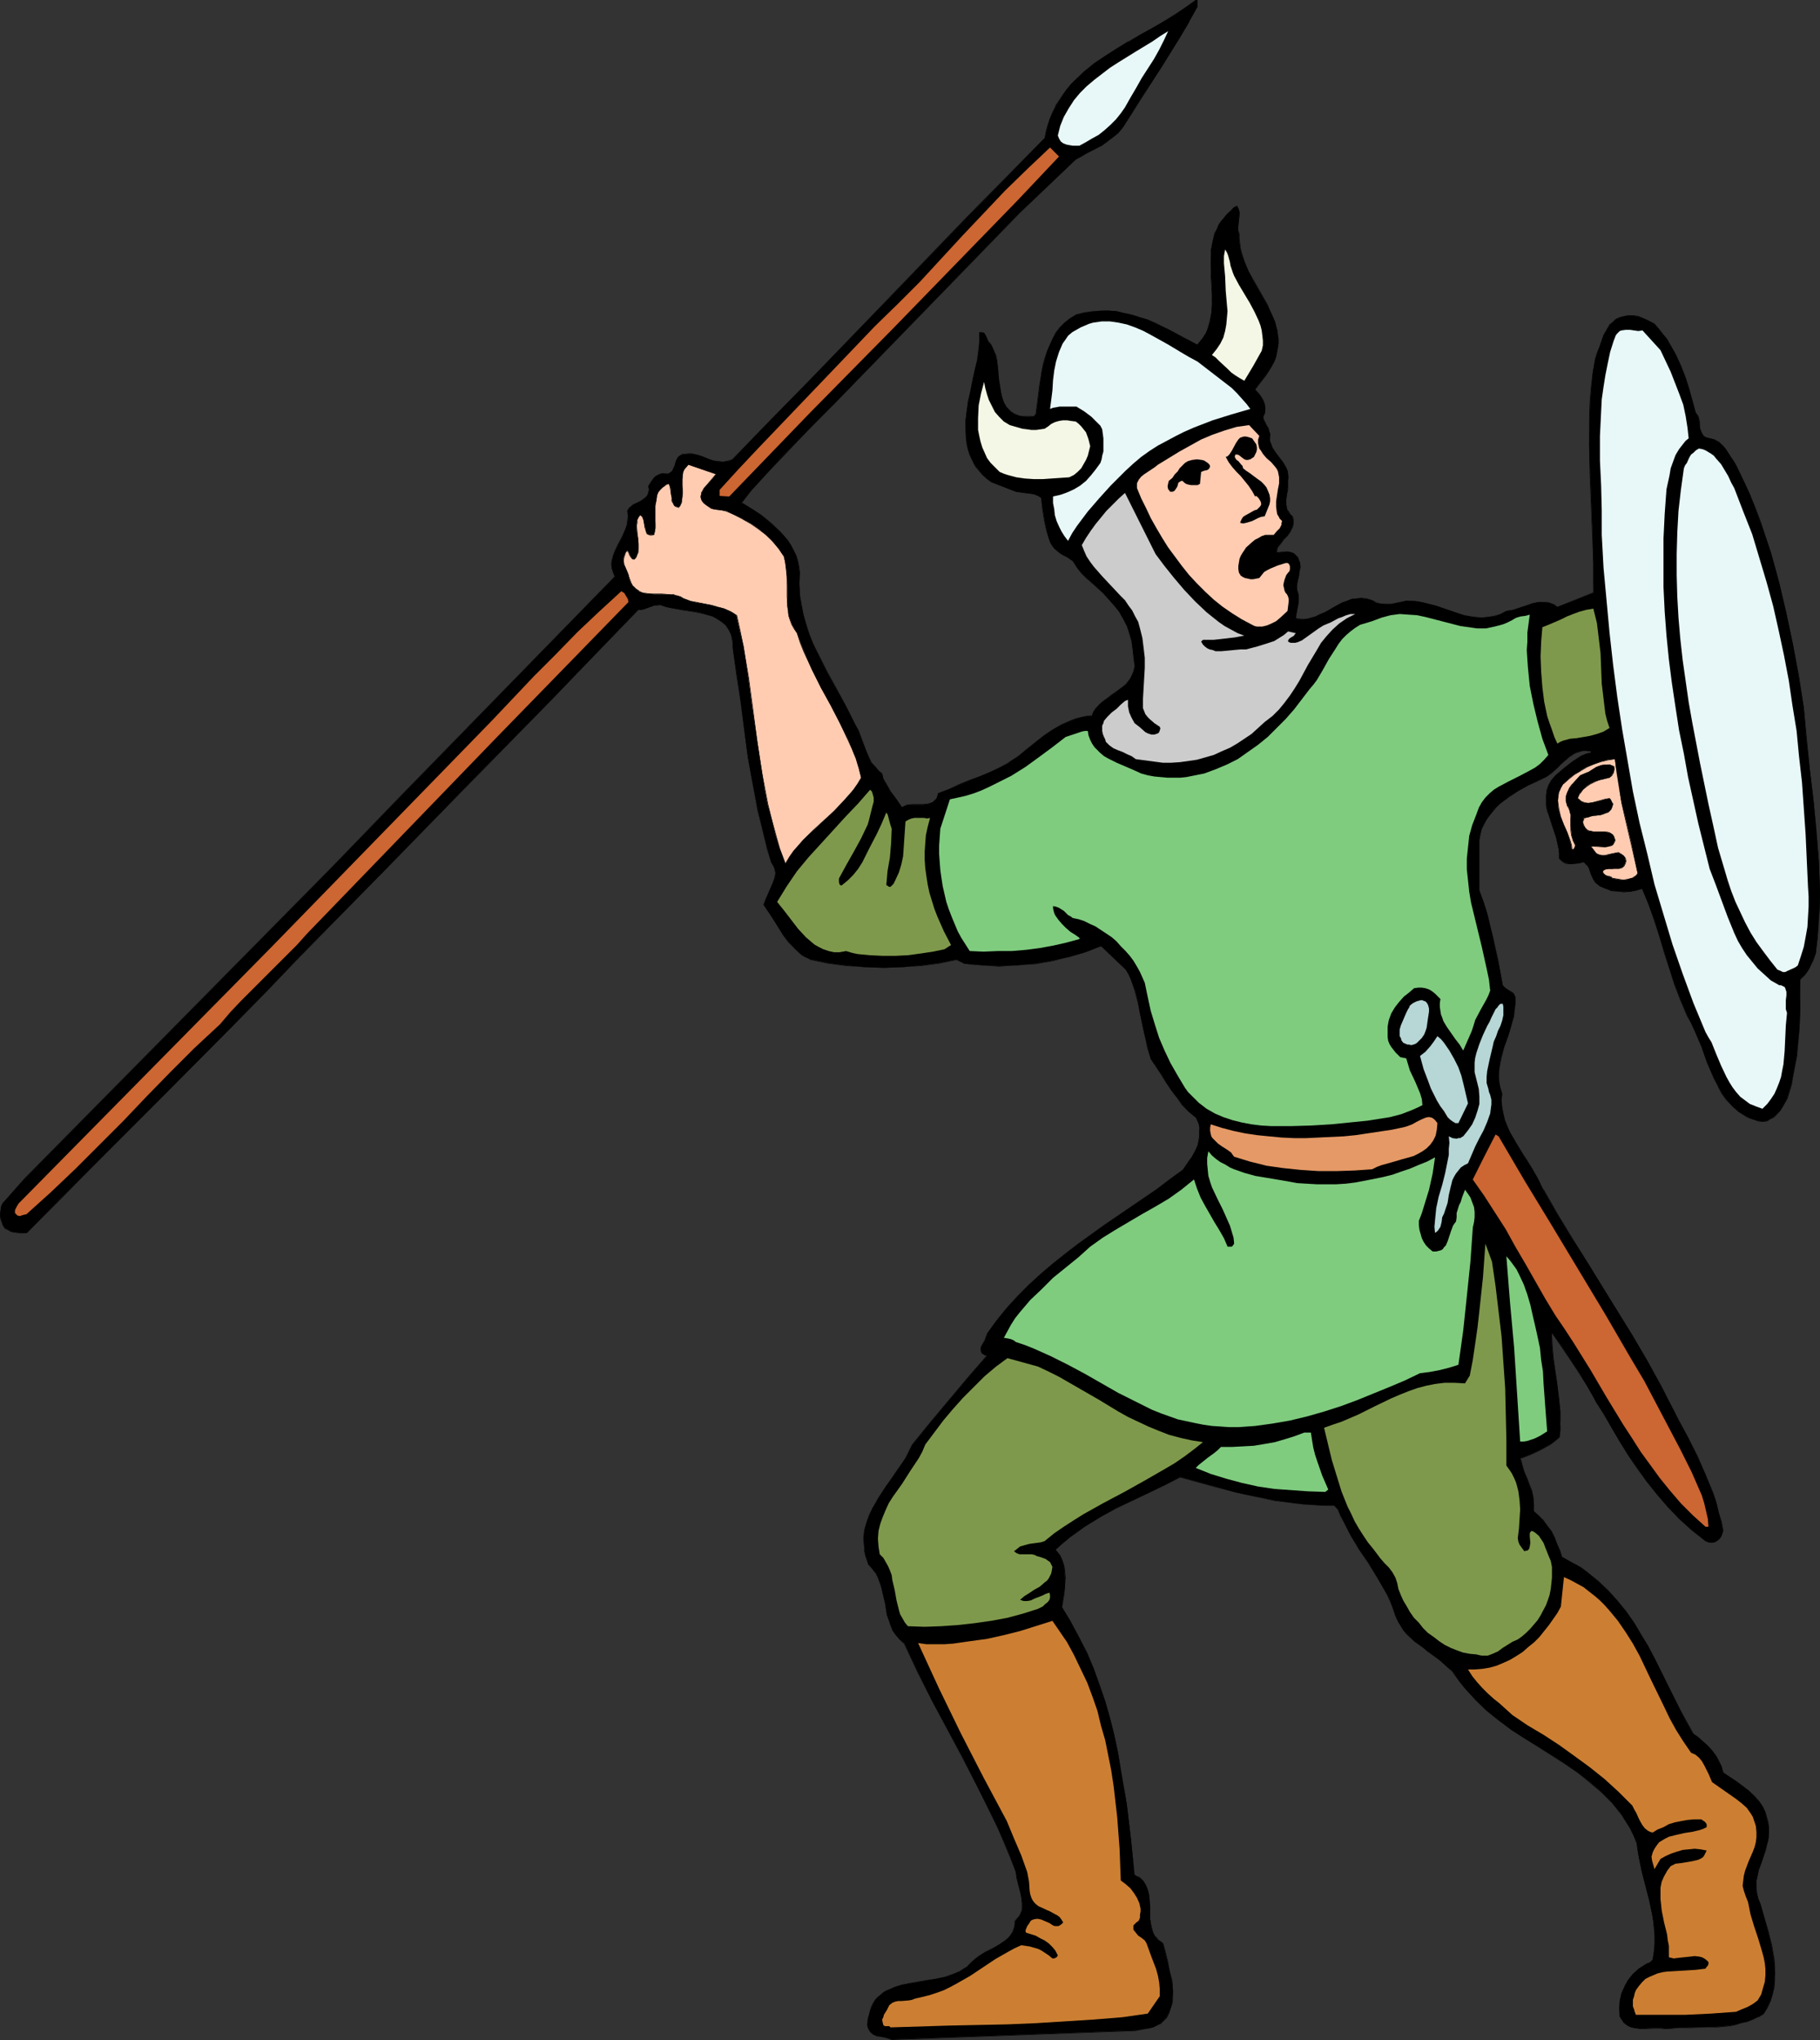
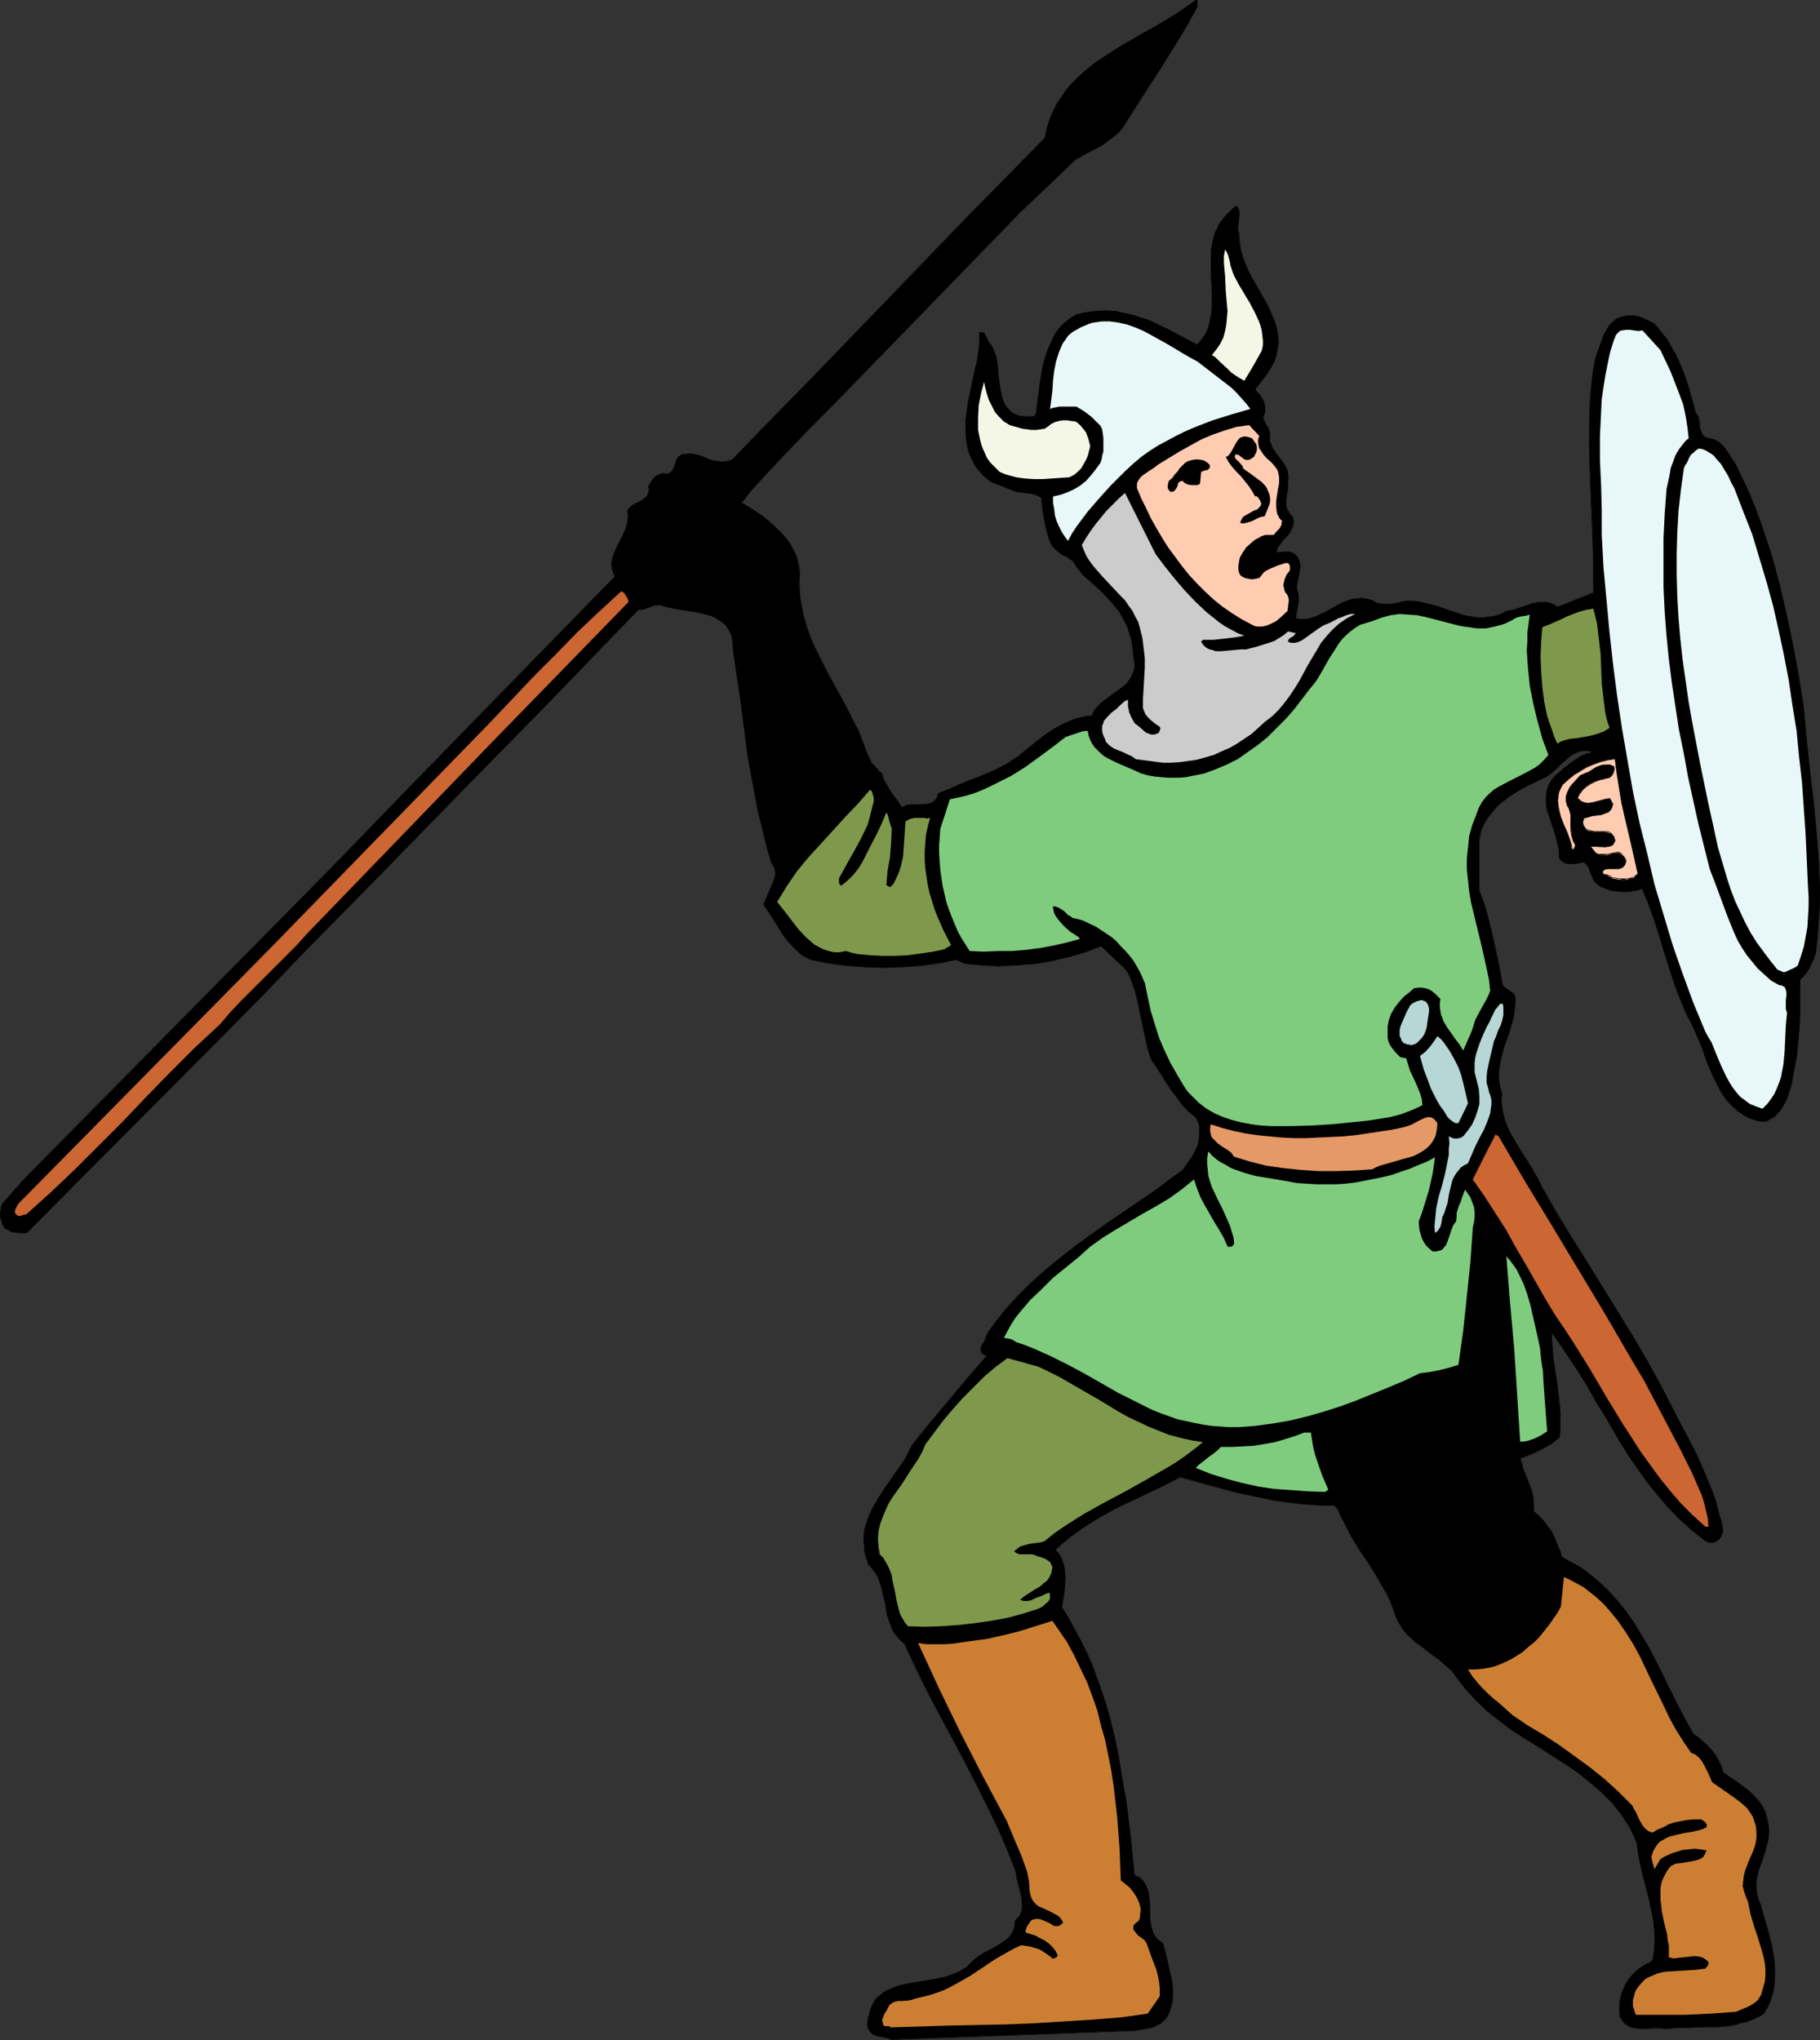
<svg xmlns="http://www.w3.org/2000/svg" xmlns:ns1="http://sodipodi.sourceforge.net/DTD/sodipodi-0.dtd" xmlns:ns2="http://www.inkscape.org/namespaces/inkscape" version="1.0" width="129.766mm" height="145.441mm" id="svg38" ns1:docname="Guard 3.wmf">
  <rect width="100%" height="100%" fill="#333333" stroke="none" />
  <ns1:namedview id="namedview38" pagecolor="#ffffff" bordercolor="#000000" borderopacity="0.25" ns2:showpageshadow="2" ns2:pageopacity="0.0" ns2:pagecheckerboard="0" ns2:deskcolor="#d1d1d1" ns2:document-units="mm" />
  <defs id="defs1">
    <pattern id="WMFhbasepattern" patternUnits="userSpaceOnUse" width="6" height="6" x="0" y="0" />
  </defs>
  <path style="fill:#000000;fill-opacity:1;fill-rule:evenodd;stroke:none" d="m 322.715,1.777 -2.262,4.04 -2.424,4.201 -5.01,8.079 -5.333,8.079 -5.01,8.079 -1.454,1.616 -1.454,1.293 -1.616,1.131 -1.616,1.131 -3.394,1.777 -1.616,0.808 -1.616,0.969 -15.029,14.219 -50.258,51.706 -6.302,6.463 -6.464,6.463 -3.232,3.393 -2.909,3.393 -3.07,3.393 -2.909,3.555 2.747,1.454 2.586,1.777 2.586,2.101 2.424,2.262 1.131,1.131 0.97,1.293 0.97,1.293 0.646,1.454 0.808,1.454 0.323,1.454 0.323,1.616 0.162,1.454 v 3.07 l 0.162,2.908 0.323,2.747 0.646,2.747 0.646,2.585 0.97,2.585 0.97,2.424 1.131,2.585 2.424,4.847 2.586,4.686 2.747,4.847 2.424,4.847 0.808,1.616 0.646,1.777 1.454,3.555 0.646,1.777 0.97,1.777 1.293,1.454 0.646,0.646 0.808,0.646 0.323,1.293 0.485,1.131 0.646,1.131 0.808,1.293 1.616,2.101 1.454,2.101 0.646,-0.323 0.646,-0.162 1.454,-0.162 h 3.07 l 1.293,-0.162 0.646,-0.323 0.485,-0.162 0.485,-0.323 0.485,-0.485 0.323,-0.808 0.323,-0.808 2.747,-1.131 2.747,-1.131 2.747,-1.131 2.747,-1.131 2.747,-1.131 2.747,-1.293 2.586,-1.293 2.424,-1.777 2.262,-1.777 2.262,-1.939 2.262,-1.777 2.424,-1.616 2.424,-1.293 2.586,-1.131 1.293,-0.485 1.454,-0.485 1.293,-0.162 1.616,-0.162 0.485,-1.131 0.646,-0.808 0.646,-0.969 0.97,-0.808 1.778,-1.293 0.97,-0.646 0.97,-0.646 1.778,-1.454 0.808,-0.646 0.808,-0.808 0.485,-0.969 0.485,-0.969 0.485,-0.969 0.162,-1.293 -0.162,-2.262 -0.323,-2.101 -0.323,-2.262 -0.485,-2.101 -0.808,-2.101 -0.97,-1.939 -1.131,-1.939 -1.454,-1.777 -1.293,-1.616 -1.454,-1.454 -2.909,-2.747 -1.454,-1.293 -1.454,-1.454 -1.293,-1.616 -1.131,-1.777 -1.616,-0.969 -0.97,-0.485 -0.808,-0.485 -0.808,-0.646 -0.646,-0.646 -0.646,-0.808 -0.646,-0.969 -0.485,-1.454 -0.323,-1.454 -0.646,-2.908 -0.485,-3.07 -0.485,-3.07 -0.808,-0.485 -0.808,-0.323 -0.808,-0.323 h -0.808 l -1.778,-0.323 -1.778,-0.162 -6.626,-2.585 -1.293,-0.969 -0.97,-1.131 -0.97,-0.969 -0.808,-1.131 -0.808,-1.131 -0.485,-1.131 -0.485,-1.131 -0.485,-1.131 -0.162,-1.293 -0.323,-1.293 -0.162,-2.424 v -2.747 l 0.323,-2.585 0.485,-2.747 0.485,-2.585 0.646,-2.747 0.485,-2.747 0.646,-2.747 0.485,-2.585 0.162,-2.585 v -2.585 h 0.485 0.323 l 0.485,0.162 0.323,0.485 0.323,0.646 0.485,1.131 0.323,0.646 0.485,0.323 0.646,1.293 0.485,1.454 0.323,1.454 0.323,1.777 0.162,1.616 0.162,1.777 0.485,3.232 0.323,1.454 0.485,1.454 0.646,1.131 0.808,1.131 0.646,0.485 0.485,0.323 0.808,0.323 0.646,0.162 0.97,0.162 0.97,0.162 h 0.97 l 1.293,-0.162 0.485,-0.646 0.485,-3.716 0.485,-3.878 0.485,-3.716 0.485,-1.939 0.485,-1.777 0.485,-1.777 0.646,-1.616 0.808,-1.777 0.97,-1.454 0.97,-1.454 1.293,-1.293 1.454,-1.293 1.778,-0.969 2.101,-0.646 2.262,-0.323 2.262,-0.162 h 2.101 l 2.101,0.162 2.101,0.485 2.101,0.485 2.101,0.646 2.101,0.646 1.939,0.969 3.878,1.777 3.717,2.101 3.878,1.939 0.808,-0.969 0.646,-0.969 0.646,-0.969 0.485,-1.131 0.808,-2.262 0.323,-2.262 0.162,-2.424 v -2.424 -2.424 l -0.162,-2.585 -0.162,-2.424 v -2.424 l 0.162,-2.262 0.323,-2.424 0.646,-2.101 0.485,-1.131 0.485,-1.131 0.646,-0.969 0.808,-0.969 0.808,-0.969 1.131,-0.808 0.646,-0.808 0.485,-0.323 0.485,-0.323 0.485,0.969 0.162,0.969 -0.162,0.969 v 0.969 l -0.323,1.939 0.162,0.969 0.162,0.808 v 1.293 l 0.162,1.293 0.162,1.293 0.323,1.293 0.808,2.424 1.131,2.424 1.131,2.262 1.293,2.262 2.586,4.524 1.131,2.262 0.97,2.262 0.646,2.424 0.162,1.131 0.162,1.131 v 1.293 l -0.162,1.131 -0.323,1.131 -0.162,1.293 -0.485,1.293 -0.808,1.293 -0.808,1.293 -0.97,1.293 -2.586,3.716 1.293,1.454 0.485,0.646 0.485,0.808 0.323,0.808 0.162,0.969 v 0.808 l -0.162,0.969 -0.323,0.646 v 0.646 l 0.162,0.646 0.323,0.646 0.485,0.808 0.323,0.646 0.323,0.808 0.162,0.646 -0.162,0.969 0.162,0.969 0.323,0.808 0.162,0.808 0.97,1.454 0.97,1.293 0.97,1.293 0.97,1.454 0.323,0.808 0.162,0.808 v 0.969 0.969 1.131 l -0.162,1.293 -0.162,1.293 -0.162,1.293 v 1.293 l 0.162,1.131 0.162,0.646 0.323,0.485 0.485,0.485 0.485,0.485 0.162,0.808 0.162,0.808 -0.162,0.646 -0.162,0.646 -0.646,1.293 -0.808,1.131 -0.97,0.969 -0.808,0.969 -0.646,1.131 -0.323,0.646 v 0.646 h 0.485 0.646 l 1.454,-0.162 h 0.646 l 0.646,0.162 0.808,0.323 0.485,0.485 0.485,0.485 0.323,0.646 0.162,0.485 0.162,0.485 v 1.131 l -0.162,1.293 -0.162,1.131 -0.323,1.293 -0.323,1.293 0.162,1.131 0.323,0.969 v 0.969 0.969 0.969 l -0.485,1.939 -0.162,1.939 1.454,0.162 1.293,-0.162 1.293,-0.162 1.293,-0.485 1.131,-0.485 1.293,-0.646 2.262,-1.293 2.424,-1.293 1.293,-0.485 1.293,-0.485 1.293,-0.162 h 1.293 l 1.454,0.162 1.454,0.323 0.646,0.485 0.646,0.323 1.293,0.162 1.293,0.162 1.293,-0.162 2.747,-0.485 1.293,-0.323 h 1.616 l 1.454,0.162 1.616,0.323 3.232,0.808 6.141,2.101 1.616,0.485 1.616,0.323 1.616,0.323 h 1.454 l 1.616,-0.162 1.778,-0.162 1.616,-0.646 1.616,-0.808 1.778,-0.323 3.394,-1.131 1.778,-0.485 1.778,-0.485 h 0.808 0.808 l 0.808,0.162 0.808,0.162 0.97,0.485 0.808,0.485 9.696,-3.716 v -8.079 l -0.162,-7.917 -0.323,-7.917 -0.323,-7.917 -0.323,-7.917 0.162,-7.756 0.162,-4.04 0.323,-3.878 0.323,-3.878 0.646,-3.878 0.646,-1.616 0.485,-1.454 1.131,-3.232 0.808,-1.454 0.97,-1.293 0.485,-0.646 0.646,-0.485 0.646,-0.485 0.808,-0.485 1.293,-0.323 1.293,-0.162 1.293,0.162 1.131,0.162 1.131,0.323 1.131,0.485 2.101,1.131 1.131,1.293 1.131,1.454 0.97,1.293 0.97,1.454 1.616,2.908 1.293,3.07 1.293,3.07 0.97,3.07 1.778,6.463 0.646,0.808 0.162,0.969 0.162,1.131 0.162,1.131 0.323,0.969 0.323,0.808 0.323,0.323 0.485,0.323 0.485,0.162 0.646,0.162 0.646,0.162 0.646,0.162 1.131,0.808 1.131,0.808 0.808,0.969 1.454,2.262 0.808,1.293 0.646,0.969 1.778,3.716 1.778,3.878 1.454,3.878 1.454,3.878 1.454,4.04 1.293,3.878 1.131,4.04 1.131,4.201 1.939,8.241 1.778,8.402 1.454,8.402 1.454,8.564 0.646,8.241 0.97,8.402 0.97,8.079 0.808,8.241 0.646,8.241 0.162,4.04 0.162,4.201 -0.162,4.201 -0.162,4.201 -0.323,4.201 -0.485,4.201 -0.808,1.939 -0.808,1.939 -0.485,0.808 -0.646,0.808 -0.646,0.808 -0.808,0.646 v 4.201 4.201 l -0.162,4.201 -0.323,4.201 -0.485,3.878 -0.646,4.04 -0.808,3.716 -1.131,3.716 -1.293,2.262 -0.485,0.969 -0.808,0.808 -0.808,0.808 -0.97,0.646 -0.97,0.485 -1.293,0.323 -1.131,-0.323 -1.293,-0.323 -1.131,-0.485 -0.97,-0.485 -1.939,-1.131 -1.616,-1.454 -1.454,-1.616 -1.293,-1.777 -1.131,-1.939 -0.97,-2.101 -1.939,-4.201 -1.616,-4.524 -1.778,-4.201 -0.97,-2.101 -0.97,-1.939 -1.778,-4.201 -1.616,-4.201 -1.454,-4.201 -1.293,-4.363 -1.454,-4.524 -1.293,-4.363 -1.616,-4.201 -1.616,-4.201 -1.616,0.485 -1.616,0.323 h -1.778 -1.616 l -1.778,-0.323 -1.616,-0.485 -1.454,-0.646 -1.293,-1.131 -0.485,-0.646 -0.646,-1.454 -0.162,-0.808 -0.323,-0.646 -0.323,-0.646 -0.485,-0.646 -0.646,-0.485 -1.616,0.323 -1.778,0.162 -0.808,-0.162 -0.808,-0.162 -0.808,-0.485 -0.808,-0.646 v -1.454 l -0.162,-1.293 -0.323,-1.454 -0.323,-1.454 -1.939,-5.817 -0.323,-1.293 -0.323,-1.454 -0.162,-1.454 v -1.293 l 0.323,-1.454 0.485,-1.454 0.646,-1.293 1.131,-1.293 2.262,-1.939 2.262,-1.777 1.293,-0.808 1.131,-0.646 1.293,-0.646 1.293,-0.323 v -0.323 l -1.131,-0.162 h -0.97 l -0.97,0.162 -0.97,0.323 -0.97,0.485 -0.808,0.646 -1.616,1.454 -0.808,0.646 -0.808,0.808 -1.778,1.454 -0.808,0.808 -0.808,0.485 -0.97,0.485 -0.97,0.323 -2.586,1.293 -2.586,1.454 -2.586,1.454 -2.262,1.939 -1.131,0.969 -0.97,0.969 -0.808,1.293 -0.808,1.131 -0.808,1.293 -0.485,1.293 -0.485,1.454 -0.162,1.454 v 13.573 l 1.131,3.07 0.97,3.07 0.808,3.232 0.808,3.232 1.293,6.463 1.293,6.463 0.323,0.485 0.485,0.323 0.485,0.323 0.485,0.323 0.97,0.808 0.485,0.485 0.162,0.485 v 1.777 l -0.162,1.616 -0.323,1.777 -0.323,1.616 -0.97,3.232 -1.131,3.232 -0.97,3.07 -0.323,1.616 -0.162,1.616 -0.162,1.616 0.162,1.616 0.323,1.616 0.485,1.616 -0.162,1.777 0.162,1.939 0.323,1.616 0.323,1.777 0.646,1.616 0.808,1.616 1.778,3.07 1.778,3.07 1.131,1.616 0.97,1.454 1.778,3.07 0.808,1.616 0.646,1.616 3.878,6.625 4.04,6.625 4.202,6.625 4.04,6.463 8.08,13.088 3.878,6.625 3.555,6.625 2.586,4.847 2.424,4.686 2.586,4.847 2.262,4.686 2.262,4.847 1.939,5.009 0.97,2.585 0.646,2.585 0.646,2.585 0.485,2.585 -0.162,0.808 -0.323,0.808 -0.646,0.646 -0.485,0.485 -0.646,0.323 h -0.808 -0.808 l -0.808,-0.323 -3.717,-3.07 -3.394,-3.07 -3.07,-3.07 -2.909,-3.393 -2.586,-3.393 -2.586,-3.555 -2.424,-3.555 -2.424,-3.716 -4.363,-7.433 -2.262,-3.716 -2.101,-3.716 -2.262,-3.716 -2.262,-3.555 -2.424,-3.716 -2.586,-3.393 v 3.393 l 0.323,3.555 1.131,6.948 0.323,3.555 0.485,3.555 v 3.555 1.777 l -0.323,1.777 -1.131,0.969 -1.131,0.808 -2.586,1.454 -2.747,1.293 -2.909,1.131 0.485,1.777 0.646,1.777 0.646,1.777 0.646,1.777 0.646,1.616 0.485,1.777 0.162,1.939 v 1.939 l 1.293,1.131 1.293,1.293 1.131,1.454 0.97,1.454 0.808,1.616 0.808,1.777 0.646,1.777 0.485,1.616 1.778,0.969 1.778,0.969 1.616,0.969 1.616,1.131 2.909,2.424 2.747,2.585 2.586,2.747 2.262,2.908 2.262,3.07 1.939,3.232 1.939,3.232 1.778,3.393 3.394,6.786 3.394,6.786 1.616,3.232 1.778,3.232 1.454,0.969 1.293,1.131 1.293,1.293 1.131,1.131 0.97,1.454 0.808,1.454 0.808,1.454 0.323,1.616 1.778,1.131 1.616,1.131 1.778,1.293 1.778,1.293 1.454,1.454 1.454,1.616 0.485,0.808 0.646,0.969 0.485,0.969 0.162,0.969 0.485,1.777 0.323,1.616 v 1.454 l -0.162,1.454 -0.323,1.454 -0.485,1.454 -0.808,2.747 -0.97,2.747 -0.323,1.454 -0.323,1.454 v 1.454 1.616 l 0.485,1.616 0.646,1.616 0.97,3.393 0.97,3.716 0.97,3.878 0.646,3.716 0.162,1.939 0.162,1.939 -0.162,1.939 -0.162,1.939 -0.323,1.777 -0.646,1.777 -0.808,1.777 -0.97,1.616 -1.454,0.808 -1.454,0.808 -1.454,0.485 -1.616,0.485 -1.454,0.323 -1.616,0.323 -3.394,0.323 -3.394,0.162 h -3.555 l -3.394,0.162 -3.394,0.162 -1.616,-0.162 h -1.616 l -3.717,0.162 -1.778,-0.162 -0.808,-0.162 -0.808,-0.485 -0.646,-0.323 -0.646,-0.646 -0.485,-0.646 -0.485,-0.808 v -2.262 -1.939 l 0.485,-2.101 0.808,-1.777 0.97,-1.777 1.293,-1.616 1.616,-1.454 1.939,-1.131 0.323,-0.162 0.646,-0.323 0.485,-0.323 0.323,-0.485 0.323,-2.101 0.162,-2.101 v -2.101 -1.939 l -0.323,-2.101 -0.323,-1.939 -0.808,-3.716 -0.97,-3.878 -0.97,-3.716 -0.808,-3.878 -0.323,-1.939 -0.162,-1.939 -0.97,-2.101 -0.97,-1.939 -1.131,-1.939 -1.131,-1.777 -1.293,-1.616 -1.293,-1.616 -2.909,-2.908 -3.07,-2.747 -3.394,-2.424 -3.394,-2.424 -7.11,-4.524 -3.717,-2.262 -3.394,-2.262 -3.555,-2.585 -3.232,-2.585 -3.07,-3.07 -1.454,-1.454 -1.293,-1.616 -1.454,-1.777 -1.131,-1.777 -0.97,-1.131 -1.131,-0.969 -2.101,-1.777 -2.262,-1.777 -0.485,-0.323 -0.646,-0.485 -1.131,-0.808 -2.262,-1.777 -1.939,-1.939 -0.97,-0.969 -0.808,-1.131 -0.808,-1.293 -0.646,-1.454 -0.646,-1.939 -0.646,-1.939 -0.808,-1.777 -1.131,-1.777 -1.939,-3.555 -2.262,-3.555 -2.262,-3.393 -2.262,-3.555 -1.939,-3.716 -0.808,-1.777 -0.808,-1.939 -0.97,-0.808 h -2.747 l -2.747,-0.162 -2.747,-0.162 -2.747,-0.323 -5.171,-0.808 -5.171,-0.969 -5.171,-1.131 -5.01,-1.454 -10.019,-2.747 -4.202,2.262 -4.363,2.101 -8.726,4.04 -4.202,2.424 -4.202,2.585 -2.101,1.293 -1.939,1.616 -1.939,1.616 -1.939,1.616 0.646,0.808 0.646,0.808 0.323,0.969 0.485,0.969 0.162,0.969 0.162,1.131 0.162,1.939 v 2.262 l -0.323,2.101 -0.323,1.939 -0.162,1.777 2.424,3.878 2.262,4.201 1.939,4.04 1.939,4.363 1.454,4.363 1.616,4.363 1.293,4.524 1.131,4.524 0.97,4.524 0.808,4.686 0.808,4.686 0.808,4.847 1.131,9.372 0.97,9.695 0.646,0.323 0.646,0.485 0.97,0.808 0.808,1.131 0.485,1.131 0.323,1.293 0.162,1.293 0.162,2.585 v 2.747 l 0.162,1.131 0.162,1.293 0.485,1.293 0.485,1.131 0.97,0.969 0.646,0.323 0.485,0.485 0.646,2.424 0.646,2.585 0.646,2.585 0.485,2.424 0.323,2.585 v 1.293 l -0.162,1.293 -0.162,1.131 -0.323,1.293 -0.485,1.131 -0.646,1.131 -0.808,0.969 -0.808,0.646 -0.97,0.646 -0.97,0.485 -1.131,0.162 -1.131,0.323 -2.424,0.323 -65.771,2.424 -0.97,-0.323 -0.97,-0.162 -2.101,-0.485 -0.808,-0.323 -0.808,-0.646 -0.323,-0.323 -0.162,-0.485 -0.323,-0.485 v -0.646 -1.454 l 0.323,-1.293 0.323,-1.293 0.485,-0.969 0.485,-0.969 0.485,-0.808 0.808,-0.808 0.646,-0.646 0.808,-0.646 0.97,-0.485 1.778,-0.808 2.101,-0.646 2.262,-0.323 4.686,-0.808 2.262,-0.485 2.262,-0.485 2.262,-0.646 1.939,-0.808 0.97,-0.646 0.97,-0.646 0.808,-0.808 0.808,-0.808 0.646,-0.646 0.808,-0.485 1.778,-1.131 1.939,-0.969 1.778,-1.131 1.778,-1.131 0.646,-0.646 0.646,-0.646 0.485,-0.808 0.485,-0.969 0.162,-0.969 0.162,-1.131 0.646,-0.646 0.485,-0.808 0.485,-0.808 0.162,-0.808 0.162,-0.646 v -0.969 l -0.162,-1.616 -0.485,-1.777 -0.485,-1.777 -0.323,-1.777 -0.323,-1.616 -1.454,-4.04 -1.616,-3.878 -1.778,-3.878 -1.778,-3.878 -3.878,-7.594 -3.878,-7.756 -8.242,-15.189 -3.717,-7.594 -3.717,-7.917 -1.293,-0.969 -0.97,-1.131 -0.808,-1.293 -0.646,-1.293 -0.485,-1.454 -0.485,-1.454 -0.485,-2.908 -0.646,-2.908 -0.323,-1.454 -0.323,-1.293 -0.646,-1.454 -0.646,-1.293 -0.808,-1.131 -1.131,-1.131 -0.323,-1.293 -0.485,-1.131 -0.162,-1.293 -0.162,-1.131 -0.162,-2.262 0.323,-2.101 0.485,-2.101 0.808,-1.939 0.808,-1.939 1.131,-1.939 2.424,-3.716 1.293,-1.939 1.454,-1.777 2.424,-3.878 1.131,-1.939 0.97,-1.939 4.848,-5.979 5.01,-5.979 5.01,-5.979 5.171,-5.979 -0.646,-0.162 -0.485,-0.323 -0.323,-0.323 -0.162,-0.323 v -0.323 -0.323 l 0.162,-0.808 0.485,-0.808 0.485,-0.808 0.323,-0.969 0.162,-0.808 2.586,-3.555 2.747,-3.393 3.07,-3.232 3.07,-3.07 3.07,-2.908 3.232,-2.747 3.394,-2.585 3.394,-2.585 6.949,-5.009 3.555,-2.424 3.555,-2.424 7.11,-5.009 3.555,-2.585 3.394,-2.585 1.293,-1.454 0.97,-1.616 0.97,-1.777 0.808,-1.777 0.485,-1.777 v -0.969 -0.969 -0.969 l -0.162,-0.969 -0.323,-0.808 -0.485,-1.131 -1.939,-1.616 -1.616,-1.777 -1.616,-1.939 -1.454,-1.939 -1.293,-2.101 -1.293,-2.262 -2.909,-4.04 -0.808,-3.07 -0.808,-3.07 -0.646,-3.07 -0.646,-3.07 -0.485,-3.07 -0.808,-3.07 -1.131,-2.908 -0.646,-1.454 -0.646,-1.293 -6.787,-6.302 -4.202,1.616 -4.363,1.293 -4.525,0.969 -4.686,0.808 -4.848,0.485 -4.848,0.162 -4.686,-0.162 -2.424,-0.323 -2.262,-0.162 -2.101,-1.131 -4.686,0.969 -4.848,0.646 -5.01,0.485 -5.01,0.162 -5.171,-0.162 -5.01,-0.485 -4.848,-0.646 -4.686,-0.969 -1.131,-0.485 -1.131,-0.646 -0.97,-0.808 -0.97,-0.808 -1.616,-1.777 -1.454,-1.939 -2.747,-4.201 -1.293,-2.101 -1.293,-1.939 0.323,-1.293 0.646,-1.454 1.293,-2.908 0.646,-1.454 0.162,-0.646 v -0.808 -0.646 l -0.323,-0.808 -0.323,-0.646 -0.485,-0.808 -0.97,-3.555 -0.97,-3.393 -1.616,-7.11 -1.454,-7.11 -1.293,-7.271 -1.939,-14.704 -0.97,-7.271 -1.131,-7.271 v -1.131 -0.808 l -0.162,-0.969 -0.323,-0.808 -0.646,-1.293 -0.808,-1.293 -1.131,-0.969 -1.131,-0.646 -1.293,-0.646 -1.616,-0.485 -1.454,-0.485 -1.616,-0.323 -3.232,-0.485 -3.232,-0.485 -1.454,-0.323 -1.454,-0.485 h -0.808 l -0.808,0.162 -1.454,0.485 -1.293,0.485 -0.808,0.162 h -0.808 l -11.474,11.957 -11.474,11.795 -22.786,23.268 -22.624,23.268 -11.474,11.634 -11.474,11.634 -8.888,9.372 -9.05,9.21 -18.422,18.582 -18.584,18.582 -9.373,9.21 -9.05,9.372 H 5.818 L 4.363,332.05 H 3.555 l -0.808,-0.323 -0.646,-0.323 -0.646,-0.485 -0.646,-0.646 -0.323,-0.808 -0.162,-0.808 -0.162,-0.808 v -0.969 -0.808 l 0.162,-0.969 0.323,-0.808 5.979,-6.463 82.739,-84.022 9.373,-9.695 9.534,-9.695 19.069,-19.713 38.299,-39.264 -0.485,-1.293 -0.323,-1.131 v -1.131 l 0.162,-0.969 0.162,-1.131 0.485,-0.969 0.97,-2.101 1.131,-2.101 0.808,-2.101 0.485,-1.131 0.162,-1.293 v -1.131 l -0.162,-1.293 0.323,-0.485 0.485,-0.485 0.808,-0.646 1.131,-0.646 0.97,-0.485 0.97,-0.485 0.323,-0.485 0.323,-0.323 0.323,-0.485 0.162,-0.646 v -0.646 l -0.162,-0.808 0.646,-1.131 0.808,-0.969 0.485,-0.485 0.646,-0.485 0.646,-0.162 0.646,-0.162 h 0.808 0.646 l 0.485,-0.162 0.323,-0.323 0.323,-0.323 0.323,-0.485 0.323,-0.969 0.323,-1.131 0.485,-0.969 0.323,-0.323 0.485,-0.323 0.485,-0.162 0.646,-0.162 h 0.97 0.808 l 1.454,0.162 1.454,0.485 1.616,0.646 1.454,0.485 1.454,0.323 h 0.97 0.808 l 0.808,-0.162 0.97,-0.323 10.342,-10.664 10.504,-10.826 21.17,-21.813 21.17,-21.813 10.504,-10.826 10.504,-10.664 0.485,-1.939 0.485,-1.777 0.485,-1.777 0.808,-1.616 0.808,-1.616 1.778,-2.908 0.97,-1.454 1.131,-1.293 1.293,-1.293 2.424,-2.424 2.747,-2.101 3.07,-2.101 2.909,-1.939 3.232,-1.777 3.07,-1.939 3.232,-1.777 3.07,-1.777 3.07,-1.777 2.909,-1.939 L 322.23,0 h 0.485 z" id="path1" />
  <path style="fill:#000000;fill-opacity:1;fill-rule:evenodd;stroke:none" d="m 322.553,1.777 -2.262,4.04 v 0 l -2.424,4.04 -5.01,8.241 -5.171,8.079 -5.171,8.079 -1.293,1.454 -1.454,1.454 -1.616,1.131 -1.616,0.969 v 0 l -3.394,1.939 -1.616,0.808 -1.778,0.808 -14.867,14.381 -50.258,51.544 -6.302,6.463 -6.464,6.625 -3.232,3.393 -3.07,3.393 -2.909,3.393 -2.909,3.555 2.586,1.616 2.747,1.777 2.586,1.939 2.424,2.262 1.131,1.293 0.97,1.293 0.808,1.293 v -0.162 l 0.808,1.454 0.646,1.454 0.485,1.454 0.323,1.616 0.162,1.454 -0.162,3.07 0.323,2.908 0.323,2.747 0.485,2.747 0.808,2.585 0.97,2.585 0.97,2.424 1.131,2.585 2.424,4.847 2.586,4.686 2.586,4.847 2.424,4.847 0.97,1.616 0.646,1.777 1.293,3.555 0.808,1.777 0.97,1.777 1.131,1.454 0.646,0.808 0.808,0.485 v 0 l 0.485,1.293 0.485,1.131 v 0.162 l 0.646,1.131 0.808,1.131 1.454,2.262 1.616,1.939 0.646,-0.323 0.646,-0.162 1.454,-0.162 h 3.07 l 1.293,-0.162 0.646,-0.162 0.646,-0.323 0.485,-0.323 0.323,-0.485 0.485,-0.808 0.162,-0.808 v 0.162 l 2.747,-1.293 2.747,-1.131 2.747,-1.131 2.747,-0.969 2.747,-1.131 2.747,-1.293 2.586,-1.454 v 0 l 2.424,-1.616 2.262,-1.939 2.262,-1.939 2.262,-1.777 2.424,-1.454 v 0 l 2.424,-1.454 2.586,-1.131 1.293,-0.485 1.454,-0.323 1.293,-0.323 1.616,-0.162 0.485,-1.131 v 0.162 l 0.646,-0.969 0.808,-0.808 0.808,-0.808 1.778,-1.454 0.97,-0.646 0.97,-0.646 1.778,-1.293 0.808,-0.808 0.808,-0.808 0.646,-0.808 v -0.162 l 0.485,-0.969 0.323,-0.969 0.162,-1.293 -0.162,-2.262 -0.162,-2.101 -0.485,-2.262 -0.485,-2.101 -0.808,-2.101 -0.808,-1.939 v -0.162 l -1.293,-1.777 -1.454,-1.777 -1.293,-1.777 -1.454,-1.293 -4.363,-4.04 -1.454,-1.616 -1.131,-1.454 -1.131,-1.777 -1.616,-1.131 h -0.162 l -0.97,-0.485 -0.808,-0.485 h 0.162 l -0.808,-0.485 -0.808,-0.808 -0.646,-0.646 v 0 l -0.485,-0.969 -0.485,-1.454 -0.485,-1.454 -0.646,-2.908 -0.485,-3.07 -0.485,-3.232 -0.808,-0.485 -0.808,-0.162 -0.808,-0.323 -0.808,-0.162 -1.778,-0.162 -1.778,-0.323 -6.626,-2.585 v 0 l -1.131,-0.969 -1.131,-0.969 -0.97,-0.969 -0.808,-1.131 -0.646,-1.131 v 0 l -0.646,-1.131 -0.485,-1.131 -0.485,-1.131 -0.162,-1.293 -0.323,-1.293 -0.162,-2.424 0.162,-2.747 0.323,-2.585 0.323,-2.747 0.646,-2.585 0.485,-2.747 0.646,-2.747 0.485,-2.747 0.485,-2.585 0.162,-2.585 0.162,-2.585 -0.162,0.162 0.485,-0.162 h 0.323 l 0.485,0.323 h -0.162 l 0.485,0.485 v -0.162 l 0.162,0.646 0.485,1.131 0.485,0.646 0.323,0.485 v -0.162 l 0.808,1.293 0.485,1.454 0.323,1.454 0.162,1.777 0.323,1.616 0.162,1.777 0.323,3.232 0.323,1.454 0.485,1.454 0.646,1.293 0.97,0.969 0.485,0.485 0.646,0.323 v 0 l 0.808,0.323 0.646,0.323 h 0.97 l 0.97,0.162 h 0.97 l 1.293,-0.162 0.485,-0.646 0.485,-3.716 0.485,-3.878 0.646,-3.716 0.323,-1.939 0.485,-1.777 0.646,-1.777 0.485,-1.616 0.808,-1.777 v 0.162 l 0.97,-1.616 1.131,-1.454 1.293,-1.293 1.454,-1.131 1.616,-1.131 v 0 l 2.101,-0.646 2.262,-0.323 2.262,-0.162 2.101,0.162 2.101,0.162 2.101,0.323 2.101,0.646 2.101,0.485 2.101,0.808 1.939,0.808 3.878,1.939 3.717,1.939 3.878,2.101 0.808,-0.969 0.808,-1.131 0.485,-0.969 v 0 l 0.485,-1.131 0.808,-2.262 0.485,-2.262 v -2.424 l 0.162,-2.424 -0.162,-2.424 -0.162,-2.585 -0.162,-2.424 v -2.424 l 0.162,-2.262 0.323,-2.424 0.646,-2.101 0.485,-1.131 0.646,-1.131 v 0.162 l 0.485,-0.969 0.808,-1.131 v 0 l -0.808,0.969 -0.646,0.969 v 0 l -0.485,1.131 -0.646,1.131 -0.485,2.101 -0.485,2.424 v 2.262 2.424 2.424 l 0.162,2.585 0.162,2.424 v 2.424 l -0.162,2.424 -0.485,2.262 -0.646,2.262 -0.485,1.131 v -0.162 l -0.646,1.131 -0.808,0.969 -0.808,0.969 h 0.162 l -3.878,-2.101 -3.717,-1.939 -3.878,-1.939 -1.939,-0.808 -2.101,-0.646 -2.101,-0.646 -2.101,-0.485 -2.101,-0.485 -2.101,-0.162 h -2.101 l -2.262,0.162 -2.262,0.323 -2.101,0.485 -1.778,1.131 -1.454,1.131 -1.293,1.293 -1.131,1.454 -0.808,1.616 v 0 l -0.808,1.777 -0.646,1.616 -0.646,1.777 -0.485,1.777 -0.323,1.939 -0.646,3.716 -0.485,3.878 -0.485,3.716 v 0 l -0.485,0.646 h 0.162 -1.293 -0.97 -0.97 l -0.97,-0.162 -0.646,-0.323 -0.808,-0.323 h 0.162 l -0.646,-0.323 -0.485,-0.485 -0.97,-0.969 v 0 l -0.646,-1.131 -0.485,-1.454 -0.323,-1.454 -0.485,-3.232 -0.162,-1.777 -0.162,-1.616 -0.162,-1.777 -0.323,-1.454 -0.646,-1.454 -0.646,-1.293 -0.323,-0.485 -0.485,-0.485 v 0 l -0.485,-1.131 -0.323,-0.646 -0.323,-0.485 -0.485,-0.162 h -0.323 -0.485 v 2.585 l -0.323,2.585 -0.323,2.585 -0.646,2.747 -0.646,2.747 -0.485,2.747 -0.646,2.585 -0.323,2.747 -0.323,2.585 v 2.747 l 0.162,2.424 0.162,1.293 0.323,1.293 0.323,1.131 0.485,1.131 0.646,1.131 v 0.162 l 0.646,1.131 0.808,0.969 0.97,1.131 1.131,0.969 1.293,0.969 6.626,2.585 1.778,0.323 1.778,0.162 0.808,0.162 0.808,0.162 0.808,0.323 v 0 l 0.808,0.485 v 0 l 0.323,3.07 0.485,3.07 0.646,2.908 0.485,1.454 0.485,1.454 0.485,0.969 0.646,0.808 0.808,0.646 0.808,0.646 v 0 l 0.808,0.485 0.97,0.485 v 0 l 1.616,1.131 1.131,1.777 1.131,1.454 1.454,1.454 4.525,4.04 1.293,1.454 1.454,1.616 1.454,1.777 1.131,1.939 v 0 l 0.97,1.939 0.646,2.101 0.646,2.101 0.323,2.262 0.162,2.101 0.323,2.262 -0.323,1.293 -0.323,0.969 -0.485,0.969 v 0 l -0.646,0.808 -0.646,0.808 -0.97,0.808 -1.778,1.293 -0.97,0.646 -0.808,0.646 -1.939,1.454 -0.808,0.808 -0.808,0.808 -0.646,0.969 -0.485,1.131 0.162,-0.162 -1.616,0.162 -1.293,0.323 -1.454,0.323 -1.293,0.485 -2.586,1.131 -2.424,1.454 v 0 l -2.424,1.616 -2.262,1.777 -2.262,1.777 -2.262,1.939 -2.586,1.616 h 0.162 l -2.586,1.454 -2.747,1.293 -2.747,1.131 -2.747,0.969 -2.747,1.131 -2.747,1.293 -2.909,1.131 -0.162,0.808 -0.323,0.808 v -0.162 l -0.485,0.485 -0.485,0.485 v 0 l -0.485,0.162 -0.646,0.162 -1.293,0.162 h -3.07 l -1.454,0.162 -0.646,0.323 -0.646,0.323 v 0 l -1.454,-2.101 -1.616,-2.262 -0.646,-1.131 -0.646,-1.131 v 0 l -0.646,-1.131 -0.323,-1.293 -0.808,-0.646 -0.646,-0.808 -1.293,-1.454 v 0.162 l -0.808,-1.777 -0.808,-1.777 -1.293,-3.555 -0.646,-1.777 -0.97,-1.616 -2.424,-4.847 -2.586,-4.847 -2.586,-4.686 -2.424,-4.847 -1.293,-2.585 -0.97,-2.424 -0.808,-2.585 -0.808,-2.585 -0.485,-2.747 -0.485,-2.747 -0.162,-2.908 0.162,-3.07 -0.162,-1.454 -0.323,-1.616 -0.485,-1.454 -0.646,-1.454 -0.808,-1.454 v 0 l -0.808,-1.293 -1.131,-1.293 -0.97,-1.131 -2.424,-2.262 -2.586,-2.101 -2.747,-1.777 -2.586,-1.616 v 0.162 l 2.747,-3.555 3.07,-3.393 3.07,-3.232 3.232,-3.393 6.302,-6.625 6.464,-6.463 50.096,-51.544 15.029,-14.381 v 0 l 1.616,-0.808 1.616,-0.969 3.394,-1.777 h 0.162 l 1.616,-1.131 1.454,-1.131 1.616,-1.293 1.293,-1.616 5.171,-8.079 5.171,-8.079 5.01,-8.079 2.424,-4.04 V 5.817 l 2.262,-4.04 z" id="path2" />
  <path style="fill:#000000;fill-opacity:1;fill-rule:evenodd;stroke:none" d="m 329.825,58.654 0.97,-0.808 0.97,-0.969 0.808,-0.808 0.323,-0.323 v 0 l 0.485,-0.323 v 0 l 0.485,0.969 v 0.969 0.969 l -0.162,0.969 -0.162,1.939 v 0.969 l 0.323,0.808 v 1.293 l 0.162,1.293 0.162,1.293 0.323,1.293 0.808,2.424 0.97,2.424 1.293,2.262 3.878,6.786 1.131,2.262 0.808,2.262 0.646,2.424 0.323,1.131 v 1.131 1.293 1.131 l -0.323,1.131 -0.323,1.293 -0.485,1.293 -0.646,1.293 v -0.162 l -0.808,1.293 -0.97,1.454 -2.586,3.716 1.131,1.454 0.646,0.808 0.485,0.808 v -0.162 l 0.323,0.808 0.162,0.969 v 0.808 l -0.323,0.969 -0.162,0.646 v 0.646 l 0.162,0.646 0.323,0.646 0.323,0.808 v 0 l 0.485,0.808 v -0.162 l 0.323,0.808 v 0.646 0.969 l 0.162,0.969 0.162,0.808 0.323,0.808 0.808,1.454 1.131,1.293 0.97,1.454 0.808,1.454 v -0.162 l 0.323,0.808 0.323,0.808 v 0.969 0.969 1.131 l -0.162,1.293 -0.323,1.293 v 1.293 l -0.162,1.293 0.162,1.131 0.323,0.646 v 0 l 0.323,0.485 0.323,0.485 0.646,0.485 v 0 l 0.162,0.808 v 0.808 0.646 l -0.162,0.646 -0.646,1.293 v -0.162 l -0.808,1.131 -0.97,1.131 -0.808,0.969 -0.646,1.131 -0.323,0.646 -0.162,0.646 h 0.646 0.646 1.454 0.646 l 0.646,0.162 0.808,0.323 h -0.162 l 0.646,0.485 0.323,0.485 0.485,0.485 v 0 l 0.162,0.485 v 0.485 l 0.162,1.131 -0.162,1.293 -0.323,1.131 -0.323,1.293 -0.162,1.293 v 1.131 l 0.323,0.969 0.162,0.969 v 0.969 l -0.162,0.969 -0.323,1.939 -0.162,1.939 1.454,0.162 1.293,-0.162 1.293,-0.162 1.293,-0.323 1.131,-0.646 1.293,-0.646 2.262,-1.293 2.424,-1.131 1.293,-0.646 1.293,-0.323 1.293,-0.323 h 1.293 l 1.454,0.162 1.454,0.485 v 0 l 0.646,0.323 v 0 l 0.646,0.323 1.293,0.323 h 1.293 l 1.293,-0.162 4.04,-0.646 1.616,-0.162 1.454,0.323 1.616,0.323 3.232,0.808 6.141,2.101 1.616,0.323 1.616,0.485 1.616,0.162 1.454,0.162 1.616,-0.162 1.778,-0.323 1.616,-0.646 1.616,-0.646 1.778,-0.485 3.394,-1.131 1.778,-0.485 1.778,-0.323 0.808,-0.162 h 0.808 l 0.808,0.162 0.808,0.323 0.97,0.323 h -0.162 l 0.97,0.485 9.696,-3.716 0.162,-8.079 -0.323,-7.917 -0.323,-7.917 -0.323,-7.917 -0.162,-7.917 v -7.756 l 0.162,-4.04 0.323,-3.878 0.485,-3.878 0.485,-3.878 0.646,-1.616 0.646,-1.454 1.131,-3.232 0.646,-1.454 v 0.162 l 0.97,-1.454 0.485,-0.646 0.646,-0.485 0.808,-0.485 h -0.162 l 0.808,-0.485 1.293,-0.323 h 1.293 1.293 l 1.131,0.162 1.131,0.323 1.131,0.485 2.101,1.293 h -0.162 l 1.293,1.293 0.97,1.293 1.131,1.454 0.97,1.293 v 0 l 1.454,2.908 1.454,3.07 1.131,3.07 0.97,3.07 1.778,6.463 0.646,0.808 v 0 l 0.323,0.969 0.162,1.131 0.162,1.131 0.162,0.969 0.485,0.969 0.323,0.323 0.485,0.323 0.485,0.162 0.646,0.162 0.646,0.162 0.646,0.162 v 0 l 1.131,0.646 0.97,0.808 0.808,1.131 1.616,2.262 0.646,1.131 0.808,0.969 v 0 l 1.778,3.716 1.616,3.878 1.616,3.878 1.454,3.878 1.293,4.04 1.293,3.878 1.131,4.04 1.131,4.201 1.939,8.241 1.778,8.402 1.616,8.402 1.293,8.564 0.808,8.241 0.808,8.402 0.97,8.079 0.97,8.241 0.485,8.241 0.162,4.04 0.162,4.201 v 4.201 l -0.162,4.201 -0.485,4.201 -0.485,4.201 -0.646,1.939 -0.808,1.939 v -0.162 l -0.646,0.969 -0.646,0.808 -0.646,0.808 -0.808,0.646 0.162,4.201 -0.162,4.201 h 0.162 v -4.201 -4.201 0.162 l 0.808,-0.808 0.646,-0.646 0.646,-0.969 0.485,-0.808 v 0 l 0.97,-1.939 0.646,-1.939 0.485,-4.201 0.323,-4.201 0.323,-4.201 v -4.201 l -0.162,-4.201 -0.162,-4.04 -0.646,-8.241 -0.808,-8.241 -0.97,-8.079 -0.808,-8.402 -0.808,-8.241 -1.293,-8.564 -1.616,-8.402 -1.778,-8.402 -1.939,-8.241 -1.131,-4.201 -1.131,-4.04 -1.293,-3.878 -1.293,-4.04 -1.454,-3.878 -1.616,-3.878 -1.778,-3.878 -1.778,-3.716 v 0 l -0.646,-1.131 -0.808,-1.131 -1.454,-2.262 -0.808,-0.969 -0.97,-0.969 -1.293,-0.646 -0.646,-0.162 -0.646,-0.162 -0.646,-0.162 -0.485,-0.162 v 0 l -0.485,-0.323 -0.162,-0.323 v 0 l -0.485,-0.808 -0.323,-0.969 v -1.131 l -0.162,-1.131 -0.323,-0.969 -0.646,-0.969 v 0.162 l -1.778,-6.463 -0.97,-3.07 -1.131,-3.07 -1.454,-3.07 -1.616,-2.908 v 0 l -0.808,-1.454 -1.131,-1.293 -1.131,-1.454 -1.131,-1.293 -2.101,-1.131 -1.131,-0.485 -1.131,-0.485 -1.131,-0.162 h -1.293 l -1.293,0.162 -1.293,0.323 -0.808,0.323 v 0 l -0.646,0.485 -0.646,0.646 -0.646,0.485 -0.808,1.454 v 0 l -0.808,1.454 -1.131,3.232 -0.646,1.454 -0.485,1.616 -0.646,3.878 -0.485,3.878 -0.323,3.878 -0.162,4.04 v 7.756 l 0.162,7.917 0.323,7.917 0.323,7.917 0.323,7.917 v 8.079 -0.162 l -9.696,3.878 v 0 l -0.808,-0.646 -0.97,-0.323 -0.808,-0.323 h -0.808 -0.808 -0.808 l -1.778,0.323 -1.778,0.646 -3.394,1.131 -1.778,0.323 -1.616,0.808 -1.616,0.485 -1.778,0.323 -1.616,0.162 -1.454,-0.162 -1.616,-0.162 -1.616,-0.323 -1.616,-0.485 -6.141,-2.101 -3.232,-0.808 -1.616,-0.323 -1.454,-0.162 h -1.616 l -4.04,0.808 h -1.293 -1.293 l -1.293,-0.323 -0.646,-0.323 h 0.162 l -0.808,-0.323 -1.454,-0.485 -1.454,-0.162 -1.293,0.162 -1.293,0.162 -1.293,0.485 -1.293,0.485 -2.424,1.293 -2.262,1.293 -1.293,0.485 -1.131,0.646 -1.293,0.323 -1.293,0.323 h -1.293 l -1.454,-0.162 v 0.162 l 0.323,-1.939 0.323,-1.939 0.162,-0.969 v -0.969 l -0.162,-0.969 -0.323,-0.969 V 157.865 l 0.162,-1.293 0.323,-1.293 0.162,-1.131 0.323,-1.293 -0.162,-1.131 -0.162,-0.485 -0.162,-0.485 -0.323,-0.646 -0.485,-0.485 -0.485,-0.485 -0.808,-0.323 -0.646,-0.162 h -0.646 -1.454 l -0.646,0.162 -0.485,-0.162 v 0.162 l 0.162,-0.646 0.162,-0.646 v 0 l 0.808,-0.969 0.808,-1.131 0.97,-0.969 0.808,-1.131 0.646,-1.293 0.162,-0.646 v -0.646 -0.808 l -0.162,-0.808 -0.646,-0.485 -0.323,-0.646 -0.323,-0.485 v 0.162 l -0.323,-0.646 -0.162,-1.131 v -1.293 l 0.162,-1.293 0.323,-1.293 v -1.293 -1.131 l 0.162,-0.969 -0.162,-0.969 -0.162,-0.808 -0.323,-0.808 v 0 l -0.808,-1.454 -0.97,-1.293 -1.131,-1.454 -0.808,-1.293 v 0 l -0.323,-0.808 -0.323,-0.808 v -0.969 -0.969 l -0.162,-0.646 -0.162,-0.808 -0.485,-0.808 v 0.162 l -0.323,-0.808 -0.323,-0.646 -0.323,-0.646 v -0.646 l 0.323,-0.646 0.162,-0.969 v -0.808 l -0.162,-0.969 -0.323,-0.808 -0.485,-0.808 -0.485,-0.808 -1.293,-1.454 v 0.162 l 2.747,-3.555 0.97,-1.454 0.808,-1.293 v 0 l 0.646,-1.293 0.485,-1.293 0.323,-1.293 0.162,-1.131 0.162,-1.131 v -1.293 l -0.162,-1.131 -0.162,-1.131 -0.646,-2.424 -0.97,-2.262 -0.97,-2.262 -3.878,-6.786 -1.293,-2.262 -0.97,-2.424 -0.808,-2.424 -0.323,-1.293 -0.162,-1.293 -0.162,-1.293 v -1.293 l -0.323,-0.808 v -0.969 l 0.162,-1.939 0.162,-0.969 v -0.969 l -0.162,-0.969 -0.485,-0.969 -0.485,0.162 -0.485,0.323 -0.808,0.808 -0.97,0.969 z" id="path3" />
  <path style="fill:#000000;fill-opacity:1;fill-rule:evenodd;stroke:none" d="m 484.961,272.265 -0.162,4.201 -0.162,4.201 -0.485,3.878 -0.646,4.04 -0.808,3.716 -1.131,3.716 v 0 l -1.293,2.101 -0.646,0.969 -0.646,0.969 -0.808,0.808 -0.97,0.646 v 0 l -0.97,0.485 -1.293,0.323 -1.131,-0.323 -1.293,-0.485 -1.131,-0.323 -0.97,-0.485 v 0 l -1.778,-1.131 -1.778,-1.616 -1.454,-1.454 -1.293,-1.777 -1.131,-1.939 v 0 l -0.97,-2.101 -1.778,-4.201 -1.778,-4.524 -1.616,-4.201 -0.97,-2.101 -1.131,-1.939 -1.778,-4.201 -1.616,-4.201 -1.293,-4.201 -1.454,-4.363 -1.293,-4.524 -1.454,-4.363 -1.454,-4.201 -1.778,-4.363 -1.616,0.485 -1.616,0.323 -1.778,0.162 h -1.616 l -1.778,-0.323 -1.616,-0.485 -1.454,-0.808 v 0 l -1.293,-0.969 -0.485,-0.646 v 0 l -0.485,-1.454 -0.323,-0.808 -0.162,-0.646 -0.485,-0.646 v -0.162 l -0.323,-0.485 -0.808,-0.485 -1.616,0.162 -1.778,0.162 h -0.808 l -0.808,-0.162 v 0 l -0.808,-0.485 -0.646,-0.646 v 0 -1.454 l -0.162,-1.293 -0.323,-1.454 -0.323,-1.454 -2.101,-5.817 -0.323,-1.293 -0.323,-1.454 -0.162,-1.454 v -1.293 l 0.323,-1.454 0.485,-1.454 0.808,-1.293 v 0 l 0.97,-1.131 2.424,-1.939 2.262,-1.939 1.131,-0.808 1.293,-0.646 h -0.162 l 1.293,-0.485 1.454,-0.323 v -0.485 l -1.293,-0.323 h -0.97 l -0.97,0.323 -0.97,0.323 -0.97,0.485 v 0 l -0.808,0.646 -1.616,1.293 -0.808,0.808 -0.97,0.808 -1.616,1.454 -0.808,0.646 -0.97,0.646 h 0.162 l -0.97,0.485 -0.97,0.323 -2.586,1.131 -2.586,1.454 h -0.162 l -2.424,1.616 -2.424,1.777 -0.97,1.131 -0.97,0.969 -0.97,1.131 -0.808,1.131 v 0.162 l -0.646,1.293 -0.485,1.293 -0.485,1.454 -0.323,1.454 v 13.573 l 1.131,3.07 0.97,3.07 0.97,3.232 0.808,3.232 1.293,6.463 1.131,6.463 0.323,0.485 0.485,0.323 0.646,0.485 v 0 l 0.485,0.162 v 0 l 0.97,0.808 0.323,0.485 v 0 l 0.162,0.485 v 1.777 1.616 l -0.323,1.777 -0.323,1.616 -1.131,3.232 -0.97,3.232 -0.97,3.07 -0.323,1.616 -0.323,1.616 v 1.616 1.616 l 0.323,1.616 0.485,1.616 v 1.777 1.939 l 0.323,1.616 0.485,1.777 0.646,1.616 0.646,1.616 1.778,3.07 v 0.162 l 1.939,2.908 1.131,1.616 0.97,1.454 1.778,3.07 v 0 l 0.808,1.616 0.646,1.616 v 0 l 3.878,6.625 4.04,6.625 4.04,6.625 4.202,6.625 7.918,12.927 3.878,6.625 v 0 l 3.717,6.625 2.424,4.847 2.586,4.686 2.424,4.847 2.424,4.686 2.262,4.847 1.939,5.009 0.808,2.585 0.808,2.585 0.646,2.585 0.485,2.585 -0.323,0.808 -0.323,0.808 v -0.162 l -0.485,0.646 -0.485,0.485 v 0 l -0.646,0.323 -0.808,0.162 -0.808,-0.162 -0.808,-0.323 v 0 l -3.555,-2.908 -3.394,-3.07 -3.232,-3.232 -2.747,-3.393 -2.747,-3.393 -2.586,-3.393 -2.424,-3.716 -2.262,-3.716 -4.525,-7.271 -2.101,-3.716 v 0 l -2.101,-3.716 v 0 l -2.424,-3.716 -2.262,-3.716 -2.424,-3.555 -2.586,-3.555 v 3.555 l 0.323,3.555 0.97,6.948 0.485,3.555 0.323,3.555 0.162,3.555 -0.162,1.777 -0.162,1.777 v 0 l -1.131,0.969 -1.293,0.808 h 0.162 l -2.586,1.454 -2.747,1.293 -2.909,1.131 0.485,1.777 0.646,1.777 0.646,1.777 0.646,1.777 0.646,1.616 0.323,1.777 0.323,1.939 -0.162,1.939 1.454,1.131 1.293,1.293 1.131,1.454 0.97,1.616 v -0.162 l 0.808,1.616 0.808,1.777 0.646,1.777 0.485,1.777 1.778,0.808 1.778,0.969 h -0.162 l 1.778,1.131 1.616,1.131 2.909,2.262 2.747,2.585 2.424,2.747 2.424,3.07 2.101,3.07 2.101,3.07 v 0 l 1.778,3.232 1.778,3.393 h 0.162 l -1.778,-3.393 -1.939,-3.232 v 0 l -1.939,-3.232 -2.101,-3.07 -2.424,-2.908 -2.424,-2.747 -2.747,-2.585 -3.07,-2.424 -1.454,-1.131 -1.778,-0.969 v 0 l -1.778,-0.969 -1.778,-0.969 h 0.162 l -0.485,-1.616 -0.808,-1.777 -0.646,-1.777 -0.808,-1.616 v 0 l -1.131,-1.454 -1.131,-1.616 -1.131,-1.131 -1.454,-1.293 v 0.162 -1.939 l -0.162,-1.939 -0.323,-1.777 -0.646,-1.616 -0.646,-1.777 -0.808,-1.777 -0.485,-1.777 -0.485,-1.777 -0.162,0.162 2.909,-1.131 2.747,-1.293 2.586,-1.454 v 0 l 1.293,-0.969 1.131,-0.969 0.162,-1.777 v -1.777 -3.555 l -0.323,-3.555 -0.485,-3.555 -0.97,-6.948 -0.323,-3.555 -0.162,-3.393 v 0 l 2.424,3.555 2.424,3.555 2.424,3.716 2.262,3.555 v 0 l 2.101,3.716 v 0.162 l 2.262,3.555 4.363,7.433 2.262,3.716 2.424,3.555 2.586,3.555 2.747,3.393 2.909,3.393 3.07,3.232 3.394,3.07 3.717,2.908 0.808,0.323 0.808,0.162 0.808,-0.162 0.646,-0.323 0.646,-0.485 0.485,-0.646 0.323,-0.808 0.323,-0.808 -0.485,-2.585 -0.808,-2.585 -0.646,-2.585 -0.808,-2.585 -2.101,-5.009 -2.101,-4.847 -2.424,-4.686 -2.586,-4.847 -2.424,-4.686 -2.424,-4.847 -3.717,-6.625 v 0 l -3.878,-6.625 -8.08,-13.088 -4.04,-6.625 -4.04,-6.463 -4.04,-6.625 -3.878,-6.786 v 0.162 l -0.808,-1.616 -0.808,-1.616 v 0 l -1.778,-3.07 -0.97,-1.616 -0.97,-1.454 -1.939,-3.07 v 0 l -1.778,-3.07 -0.646,-1.616 -0.646,-1.616 -0.485,-1.777 -0.323,-1.616 -0.162,-1.939 0.162,-1.777 -0.485,-1.616 -0.323,-1.616 v -1.616 -1.616 l 0.323,-1.616 0.323,-1.616 0.808,-3.07 1.131,-3.232 0.97,-3.232 0.485,-1.616 0.162,-1.777 0.162,-1.616 v -1.777 l -0.162,-0.485 -0.323,-0.646 -0.97,-0.646 h -0.162 l -0.485,-0.323 v 0 l -0.485,-0.323 -0.485,-0.485 -0.323,-0.323 v 0 l -1.131,-6.463 -1.454,-6.463 -0.808,-3.232 -0.808,-3.232 -0.97,-3.07 -1.131,-3.07 v -13.573 l 0.323,-1.454 0.323,-1.454 0.646,-1.293 0.646,-1.293 v 0 l 0.808,-1.131 0.97,-1.131 0.97,-1.131 0.97,-0.969 2.424,-1.777 2.424,-1.616 v 0 l 2.586,-1.454 2.586,-1.131 0.97,-0.485 0.97,-0.485 v 0 l 0.808,-0.485 0.97,-0.646 1.616,-1.454 0.808,-0.808 0.808,-0.808 1.778,-1.454 0.808,-0.485 h -0.162 l 0.97,-0.485 0.97,-0.323 0.97,-0.323 h 0.97 l 1.131,0.162 v 0 0.323 0 l -1.293,0.323 -1.293,0.485 v 0 l -1.293,0.808 -1.131,0.808 -2.262,1.777 -2.262,1.939 -1.131,1.293 -0.808,1.293 -0.485,1.454 -0.162,1.454 v 1.293 1.454 l 0.323,1.454 0.485,1.293 1.939,5.817 0.323,1.454 0.323,1.454 0.162,1.293 v 1.454 l 0.808,0.808 0.808,0.485 0.808,0.162 h 0.808 l 1.778,-0.162 1.616,-0.323 v 0 l 0.646,0.646 0.485,0.485 v 0 l 0.323,0.646 0.162,0.646 0.323,0.808 0.646,1.454 0.485,0.808 1.293,0.969 1.454,0.646 1.616,0.646 1.778,0.162 1.616,0.162 1.778,-0.162 1.616,-0.323 1.616,-0.485 h -0.162 l 1.778,4.201 1.454,4.201 1.454,4.363 1.293,4.524 1.454,4.363 1.293,4.201 1.616,4.201 1.778,4.201 1.131,1.939 0.97,2.101 1.778,4.201 1.616,4.524 1.778,4.201 1.131,2.101 v 0.162 l 0.97,1.777 1.293,1.777 1.616,1.616 1.616,1.454 1.939,1.293 v 0 l 0.97,0.485 1.131,0.323 1.293,0.485 1.131,0.162 1.293,-0.162 0.97,-0.646 h 0.162 l 0.808,-0.485 0.808,-0.808 0.808,-0.969 0.646,-0.969 1.293,-2.262 1.131,-3.716 0.646,-3.716 0.808,-4.04 0.323,-3.878 0.323,-4.201 0.162,-4.201 z" id="path4" />
  <path style="fill:#000000;fill-opacity:1;fill-rule:evenodd;stroke:none" d="m 445.854,447.096 3.555,6.786 3.394,6.786 1.616,3.232 1.778,3.232 1.293,0.969 1.454,1.131 1.131,1.293 1.131,1.293 1.131,1.454 0.808,1.293 v 0 l 0.646,1.454 0.485,1.777 1.616,1.131 1.778,1.131 1.778,1.131 1.616,1.454 1.616,1.293 1.454,1.616 0.485,0.969 0.485,0.808 v 0 l 0.485,0.969 0.323,0.969 0.485,1.777 0.162,1.616 0.162,1.454 -0.323,1.454 -0.162,1.454 -0.485,1.454 -0.97,2.747 -0.808,2.747 -0.485,1.454 -0.162,1.454 -0.162,1.454 0.162,1.616 0.323,1.616 0.646,1.616 0.97,3.393 1.131,3.716 0.97,3.878 0.646,3.716 0.162,1.939 v 1.939 1.939 l -0.162,1.939 -0.485,1.777 -0.485,1.777 -0.808,1.777 v 0 l -1.131,1.616 -1.293,0.808 v 0 l -1.454,0.646 -1.454,0.646 -1.616,0.485 -1.454,0.323 -1.616,0.323 -3.394,0.323 -3.394,0.162 h -3.555 l -3.394,0.162 -3.394,0.162 -1.616,-0.162 h -1.616 l -3.717,0.162 -1.778,-0.323 -0.808,-0.162 -0.808,-0.323 h 0.162 l -0.808,-0.485 -0.646,-0.485 -0.485,-0.646 v 0 l -0.323,-0.808 -0.162,-2.262 0.162,-1.939 0.485,-2.101 0.646,-1.777 v 0 l 1.131,-1.777 1.293,-1.616 1.616,-1.293 1.778,-1.293 v 0 l 0.323,-0.162 0.646,-0.162 v 0 l 0.485,-0.323 0.485,-0.646 0.323,-2.101 v -2.101 -2.101 -1.939 l -0.162,-2.101 -0.323,-1.939 -0.97,-3.716 -0.808,-3.878 -0.97,-3.716 -0.808,-3.878 -0.323,-1.939 -0.323,-1.939 -0.808,-2.101 -1.131,-1.939 v 0 l -0.97,-1.939 -1.293,-1.777 -1.293,-1.616 -1.293,-1.616 -2.909,-2.908 -3.07,-2.747 -3.394,-2.424 -3.394,-2.424 -7.11,-4.524 -3.555,-2.262 -3.555,-2.424 -3.394,-2.424 -3.394,-2.747 -3.07,-2.908 -1.454,-1.454 -1.293,-1.777 -1.293,-1.616 -1.293,-1.777 -0.97,-1.131 -0.97,-0.969 -2.101,-1.939 -2.262,-1.616 -0.646,-0.485 -0.485,-0.323 -1.293,-0.808 -2.101,-1.777 -2.101,-1.939 -0.97,-1.131 -0.808,-1.131 -0.808,-1.293 v 0.162 l -0.485,-1.454 -0.646,-1.939 -0.808,-1.939 -0.808,-1.777 -0.97,-1.777 v -0.162 l -2.101,-3.555 -2.262,-3.393 -2.262,-3.555 -2.101,-3.555 v 0.162 l -2.101,-3.716 -0.808,-1.777 -0.808,-1.939 -0.97,-0.969 h -2.747 -2.747 l -2.747,-0.162 -2.747,-0.323 -5.171,-0.808 -5.171,-0.969 -5.171,-1.293 -5.01,-1.293 -10.019,-2.747 -4.202,2.101 -4.363,2.101 -8.726,4.201 -4.202,2.262 h -0.162 l -4.202,2.585 -1.939,1.454 -2.101,1.454 -1.939,1.616 -1.939,1.777 0.808,0.969 0.485,0.808 v -0.162 l 0.485,0.969 0.323,0.969 0.323,0.969 0.162,1.131 0.162,1.939 -0.162,2.262 -0.162,2.101 -0.323,1.939 -0.323,1.777 2.586,4.04 v -0.162 l 2.262,4.201 1.939,4.04 1.778,4.363 1.616,4.363 1.454,4.363 1.293,4.524 1.131,4.524 0.97,4.524 0.97,4.686 0.808,4.686 0.646,4.847 1.131,9.372 1.131,9.695 0.646,0.323 v 0 l 0.646,0.485 0.97,0.969 0.646,1.131 v -0.162 l 0.646,1.131 0.162,1.293 0.323,1.293 v 2.585 l 0.162,2.747 v 1.131 l 0.323,1.293 0.323,1.293 0.646,1.131 0.97,0.969 0.485,0.485 0.646,0.323 v 0 l 0.646,2.424 0.646,2.585 0.646,2.585 0.485,2.424 0.162,2.585 0.162,1.293 -0.162,1.293 -0.162,1.131 -0.485,1.293 -0.323,1.131 -0.646,1.131 v 0 l -0.808,0.969 -0.808,0.646 v 0 l -0.97,0.485 -0.97,0.485 -1.131,0.323 -1.131,0.323 -2.424,0.323 -65.771,2.424 -0.97,-0.323 -0.97,-0.162 -2.101,-0.485 -0.808,-0.485 v 0 l -0.808,-0.485 -0.162,-0.323 v 0 l -0.323,-0.485 -0.162,-0.485 -0.162,-0.646 0.162,-1.454 0.162,-1.293 0.323,-1.293 0.485,-0.969 0.485,-0.969 v 0 h -0.162 v 0 l -0.485,0.969 -0.323,0.969 -0.323,1.293 -0.323,1.293 -0.162,1.454 0.162,0.646 0.162,0.485 0.323,0.485 0.323,0.485 0.646,0.485 0.97,0.485 2.101,0.323 0.97,0.323 0.97,0.323 65.771,-2.424 2.424,-0.485 1.131,-0.162 1.131,-0.323 0.97,-0.485 1.131,-0.485 0.808,-0.808 0.808,-0.808 0.646,-1.293 0.323,-1.131 0.485,-1.293 0.162,-1.131 v -1.293 -1.293 l -0.162,-2.585 -0.646,-2.424 -0.485,-2.585 -0.646,-2.585 -0.646,-2.424 -0.646,-0.485 -0.646,-0.485 -0.808,-0.969 v 0.162 l -0.646,-1.131 -0.323,-1.293 -0.323,-1.293 -0.162,-1.131 v -2.747 l -0.162,-2.585 -0.162,-1.293 -0.323,-1.293 -0.485,-1.131 v 0 l -0.646,-1.131 -0.97,-0.969 -0.646,-0.323 h -0.162 l -0.646,-0.485 v 0.162 l -0.97,-9.695 -1.131,-9.372 -0.808,-4.847 -0.808,-4.686 -0.808,-4.686 -0.97,-4.524 -1.131,-4.524 -1.293,-4.524 -1.454,-4.363 -1.616,-4.363 -1.778,-4.363 -2.101,-4.04 -2.262,-4.201 v 0 l -2.424,-4.04 v 0.162 l 0.323,-1.777 0.323,-1.939 0.162,-2.101 0.162,-2.262 -0.162,-1.939 -0.162,-1.131 -0.323,-0.969 -0.323,-0.969 -0.485,-0.969 -0.646,-0.808 -0.646,-0.808 v 0.162 l 1.939,-1.777 1.939,-1.616 2.101,-1.454 1.939,-1.454 4.202,-2.585 v 0 l 4.202,-2.262 8.726,-4.201 4.363,-2.101 4.202,-2.101 10.019,2.747 5.01,1.293 5.171,1.131 5.171,1.131 5.171,0.646 2.747,0.323 2.747,0.162 2.747,0.162 h 2.747 v 0 l 0.808,0.969 v -0.162 l 0.808,1.939 0.97,1.777 1.939,3.716 v 0 l 2.101,3.555 2.424,3.555 2.101,3.393 2.101,3.555 v 0 l 0.97,1.777 0.808,1.777 0.808,1.939 0.646,1.939 0.646,1.454 v 0 l 0.808,1.293 0.646,1.131 0.97,1.131 2.101,1.939 2.262,1.616 1.131,0.969 0.485,0.323 0.646,0.485 2.262,1.616 2.101,1.939 1.131,0.969 0.808,1.131 1.293,1.777 1.293,1.616 1.454,1.616 1.454,1.616 3.07,2.908 3.232,2.585 3.394,2.585 3.555,2.262 3.555,2.262 7.11,4.524 3.555,2.424 3.232,2.585 3.232,2.747 2.909,2.908 1.293,1.616 1.293,1.616 1.131,1.777 1.131,1.777 v 0 l 0.97,1.939 0.808,2.101 0.323,1.939 0.323,1.939 0.808,3.878 0.97,3.716 0.97,3.878 0.808,3.716 0.323,1.939 0.162,2.101 0.162,1.939 v 2.101 l -0.162,2.101 -0.323,2.101 v 0 l -0.485,0.485 -0.485,0.323 h 0.162 l -0.646,0.162 -0.323,0.162 -1.939,1.293 -1.616,1.454 -1.293,1.616 -0.97,1.616 v 0.162 l -0.808,1.777 -0.485,2.101 -0.162,1.939 0.162,2.262 0.485,0.808 v 0 l 0.485,0.808 0.646,0.485 0.646,0.485 v 0 l 0.808,0.323 0.808,0.162 1.778,0.323 3.717,-0.162 h 1.616 l 1.616,0.162 3.394,-0.323 h 3.394 l 3.555,-0.162 h 3.394 l 3.394,-0.323 1.616,-0.323 1.454,-0.485 1.616,-0.323 1.454,-0.646 1.454,-0.646 h 0.162 l 1.293,-0.808 1.131,-1.777 v 0 l 0.808,-1.777 0.485,-1.777 0.485,-1.777 0.162,-1.939 v -1.939 -1.939 l -0.162,-1.939 -0.646,-3.716 -0.97,-3.878 -1.131,-3.716 -0.97,-3.393 -0.646,-1.616 -0.323,-1.616 -0.162,-1.616 v -1.454 l 0.323,-1.454 0.323,-1.454 0.97,-2.747 0.97,-2.747 0.323,-1.454 0.323,-1.454 0.162,-1.454 v -1.454 l -0.162,-1.616 -0.485,-1.777 -0.323,-0.969 -0.485,-0.969 v -0.162 l -0.485,-0.808 -0.646,-0.969 -1.293,-1.454 -1.616,-1.454 -1.616,-1.293 -1.778,-1.293 -1.778,-1.131 -1.616,-1.131 v 0 l -0.485,-1.616 -0.646,-1.454 v 0 l -0.808,-1.454 -1.131,-1.454 -1.131,-1.293 -1.293,-1.131 -1.293,-1.131 -1.293,-0.969 v 0 l -1.778,-3.232 -1.778,-3.232 -3.394,-6.786 -3.394,-6.786 z" id="path5" />
  <path style="fill:#000000;fill-opacity:1;fill-rule:evenodd;stroke:none" d="m 235.451,539.682 0.646,-0.808 0.646,-0.808 0.646,-0.646 0.808,-0.485 0.97,-0.646 v 0 l 1.778,-0.808 2.101,-0.485 2.262,-0.485 4.686,-0.808 2.262,-0.323 2.262,-0.646 2.262,-0.646 1.939,-0.808 h 0.162 l 0.97,-0.646 0.808,-0.646 0.808,-0.646 0.808,-0.808 0.808,-0.646 0.808,-0.646 1.778,-1.131 h -0.162 l 1.939,-0.969 1.778,-0.969 h 0.162 l 1.616,-1.293 0.808,-0.485 0.485,-0.808 0.485,-0.808 v 0 l 0.485,-0.969 0.323,-0.969 v -1.131 0 l 0.646,-0.646 0.646,-0.808 0.323,-0.808 0.162,-0.808 0.162,-0.646 v -0.969 l -0.162,-1.616 -0.323,-1.777 -0.485,-1.777 -0.485,-1.777 -0.162,-1.616 -1.616,-4.04 -1.616,-3.878 -1.616,-3.878 -1.939,-3.878 -3.717,-7.594 -4.04,-7.756 -8.08,-15.189 -3.878,-7.594 -3.717,-7.917 -1.131,-0.969 -0.97,-1.293 -0.97,-1.293 v 0.162 l -0.646,-1.293 -0.485,-1.454 -0.323,-1.454 -0.646,-2.908 -0.808,-4.363 -0.485,-1.293 -0.485,-1.454 -0.808,-1.293 v 0 l -0.808,-1.293 -0.97,-1.131 v 0.162 l -0.485,-1.293 -0.323,-1.131 -0.323,-1.293 -0.162,-1.131 v -2.262 l 0.162,-2.101 0.646,-2.101 0.646,-1.939 0.97,-1.939 0.97,-1.939 v 0 l 2.586,-3.716 1.293,-1.939 1.293,-1.777 2.424,-3.716 v -0.162 l 1.131,-1.939 0.97,-1.939 v 0 l 4.848,-5.979 10.019,-11.957 5.171,-5.979 -0.646,-0.323 -0.485,-0.162 h 0.162 l -0.323,-0.323 -0.323,-0.323 v 0 -0.323 -0.323 l 0.162,-0.808 0.485,-0.808 0.485,-0.808 0.323,-0.969 0.162,-0.808 v 0.162 l 2.747,-3.716 2.747,-3.393 2.909,-3.232 3.07,-2.908 3.07,-2.908 3.394,-2.908 3.232,-2.585 3.555,-2.585 6.949,-5.009 3.555,-2.424 3.555,-2.424 6.949,-5.009 3.555,-2.424 3.394,-2.747 1.293,-1.454 1.131,-1.616 v 0 l 0.808,-1.777 0.808,-1.777 0.485,-1.777 0.162,-0.969 v -0.969 l -0.162,-0.969 -0.162,-0.969 -0.323,-0.808 -0.323,-1.131 -1.939,-1.616 -1.778,-1.777 -1.616,-1.939 -1.293,-2.101 -1.454,-2.101 -1.293,-2.101 -2.747,-4.201 v 0.162 l -0.97,-3.07 -0.808,-3.07 -0.485,-3.07 -0.646,-3.07 -0.646,-3.07 -0.808,-3.07 -0.97,-2.908 -0.646,-1.454 -0.808,-1.454 -6.787,-6.14 -4.202,1.454 -4.363,1.454 -4.525,0.969 -4.686,0.808 -4.848,0.485 -4.848,0.162 -4.686,-0.162 -2.424,-0.323 -2.262,-0.323 -2.101,-0.969 -4.686,0.969 -4.848,0.646 -5.01,0.485 h -5.01 -5.171 l -5.01,-0.485 -4.848,-0.646 -4.686,-0.969 -1.131,-0.646 v 0 l -1.131,-0.646 -0.97,-0.646 -0.97,-0.808 -1.616,-1.777 -1.454,-2.101 -2.586,-4.04 -1.293,-2.101 -1.454,-1.939 v 0 l 0.323,-1.293 0.646,-1.454 1.454,-2.908 0.485,-1.454 0.162,-0.646 v -0.808 -0.646 l -0.162,-0.808 -0.323,-0.646 v -0.162 l -0.485,-0.646 v 0 l -1.131,-3.555 -0.97,-3.393 -1.616,-7.11 -1.454,-7.11 -1.131,-7.271 -2.101,-14.704 -0.97,-7.271 -0.97,-7.271 v -1.131 l -0.162,-0.808 -0.162,-0.969 -0.162,-0.808 -0.646,-1.454 -0.97,-1.131 -0.97,-0.969 -1.293,-0.808 v 0 l -1.293,-0.485 -1.616,-0.646 -1.454,-0.323 -1.616,-0.323 -3.232,-0.485 -3.232,-0.646 -1.454,-0.323 -1.454,-0.323 h -0.808 l -0.808,0.162 -1.454,0.323 -1.293,0.485 -0.808,0.162 -0.808,0.162 -11.635,11.957 -11.474,11.795 -22.624,23.268 -45.571,46.535 -8.888,9.21 -9.211,9.372 -37.006,37.002 -9.211,9.372 -9.211,9.21 h 0.162 l -1.454,0.162 -1.454,-0.162 -0.808,-0.162 -0.808,-0.162 -0.646,-0.323 v 0 l -0.646,-0.485 -0.485,-0.808 v 0.162 l -0.485,-0.808 -0.162,-0.808 -0.162,-0.808 v -0.969 l 0.162,-0.808 0.162,-0.969 0.323,-0.808 v 0.162 l 5.818,-6.625 82.739,-84.022 9.373,-9.695 9.534,-9.695 19.069,-19.713 38.299,-39.264 -0.485,-1.293 0.485,1.293 v -0.162 l -38.461,39.426 -19.069,19.551 -9.373,9.695 -9.373,9.695 L 6.464,317.669 0.646,324.294 0.323,325.102 0.162,326.071 0,326.879 v 0.969 l 0.162,0.808 0.323,0.808 0.323,0.808 0.485,0.808 0.646,0.323 h 0.162 l 0.646,0.485 0.808,0.162 0.808,0.162 1.454,0.162 1.454,-0.162 9.211,-9.21 9.211,-9.372 37.006,-37.164 9.05,-9.21 8.888,-9.21 45.571,-46.535 22.786,-23.268 11.474,-11.957 11.635,-11.957 h -0.162 0.808 l 0.808,-0.162 1.293,-0.485 1.454,-0.485 h 0.808 l 0.808,-0.162 1.454,0.485 1.454,0.323 3.232,0.646 3.232,0.485 1.616,0.323 1.454,0.323 1.616,0.485 1.293,0.646 h -0.162 l 1.293,0.808 1.131,0.969 0.808,1.131 v 0 l 0.646,1.293 0.162,0.808 0.162,0.969 0.162,0.808 v 1.131 l 0.97,7.271 1.131,7.271 1.939,14.704 1.293,7.271 1.293,7.11 1.778,7.11 0.808,3.393 1.131,3.555 0.485,0.808 v 0 l 0.323,0.646 0.162,0.808 0.162,0.646 -0.162,0.808 -0.162,0.646 -0.485,1.454 -1.293,2.908 -0.646,1.454 -0.485,1.293 1.454,2.101 1.293,1.939 2.586,4.201 1.454,1.939 1.778,1.777 0.808,0.808 0.97,0.808 1.131,0.646 h 0.162 l 1.131,0.646 4.686,0.969 4.848,0.646 5.01,0.323 5.171,0.162 5.01,-0.162 5.01,-0.323 4.848,-0.646 4.686,-0.969 2.101,0.969 2.262,0.323 2.424,0.162 4.686,0.323 4.848,-0.323 4.848,-0.323 4.686,-0.808 4.525,-1.131 4.363,-1.293 4.202,-1.616 v 0 l 6.626,6.302 v 0 l 0.808,1.293 0.646,1.454 0.97,2.908 0.808,3.07 0.646,3.07 0.646,3.07 0.646,3.07 0.646,3.07 0.97,3.07 2.747,4.201 1.293,2.101 1.454,2.101 1.454,1.939 1.454,2.101 1.778,1.777 1.939,1.616 v -0.162 l 0.485,1.131 0.323,0.808 0.162,0.969 v 0.969 0.969 l -0.162,0.969 -0.323,1.777 -0.808,1.777 -0.97,1.777 v -0.162 l -1.131,1.616 -1.131,1.616 -3.555,2.585 -3.394,2.585 -7.11,4.847 -3.555,2.424 -3.555,2.424 -6.949,5.009 -3.394,2.585 -3.394,2.747 -3.232,2.747 -3.232,2.908 -3.07,3.07 -2.909,3.232 -2.747,3.393 -2.586,3.555 -0.323,0.808 -0.323,0.969 -0.485,0.808 -0.485,0.808 -0.162,0.808 v 0.323 l 0.162,0.323 0.162,0.485 0.323,0.162 0.485,0.323 0.646,0.162 v -0.162 l -5.333,6.14 -10.019,11.957 -4.848,5.979 -0.97,1.939 -0.97,1.939 v 0 l -2.586,3.716 -1.293,1.939 -1.293,1.777 -2.424,3.716 v 0.162 l -1.131,1.939 -0.97,1.939 -0.646,1.939 -0.646,2.101 -0.162,2.101 0.162,2.262 v 1.131 l 0.323,1.293 0.323,1.131 0.485,1.293 0.97,1.131 0.97,1.293 v -0.162 l 0.646,1.293 0.485,1.454 0.485,1.293 0.97,4.363 0.485,2.908 0.485,1.454 0.485,1.454 0.485,1.293 v 0 l 0.97,1.293 0.97,1.131 1.131,1.131 v -0.162 l 3.717,7.917 3.878,7.594 8.08,15.189 4.04,7.756 3.717,7.594 1.939,3.878 1.616,3.878 1.616,3.878 1.616,4.04 0.162,1.616 0.485,1.777 0.485,1.777 0.323,1.777 0.162,1.616 v 0.969 0.646 l -0.323,0.808 -0.323,0.808 v 0 l -0.646,0.646 -0.646,0.808 v 1.131 l -0.323,0.969 -0.323,0.969 v -0.162 l -0.485,0.808 -0.646,0.808 -0.808,0.646 -1.616,1.131 v 0 l -1.778,0.969 -1.939,0.969 v 0 l -1.778,1.131 -0.808,0.646 -0.808,0.646 -0.808,0.808 -0.808,0.808 -0.808,0.485 -0.97,0.646 v 0 l -1.939,0.808 -2.262,0.808 -2.262,0.485 -2.262,0.323 -4.686,0.808 -2.262,0.485 -2.101,0.646 -1.778,0.808 h -0.162 l -0.808,0.485 -0.808,0.646 -0.808,0.646 -0.646,0.646 -0.646,0.969 z" id="path6" />
  <path style="fill:#000000;fill-opacity:1;fill-rule:evenodd;stroke:none" d="m 165.155,154.149 -0.162,-1.131 -0.162,-1.131 0.162,-0.969 0.162,-1.131 0.485,-0.969 0.97,-2.101 1.131,-2.101 0.97,-2.101 0.323,-1.131 0.162,-1.293 v -1.131 -1.293 l 0.323,-0.485 v 0 l 0.323,-0.323 0.97,-0.808 h -0.162 l 1.131,-0.485 0.97,-0.485 v 0 l 0.97,-0.646 0.485,-0.323 0.323,-0.485 v 0 l 0.162,-0.485 0.162,-0.646 v -0.646 -0.808 l 0.485,-1.131 v 0 l 0.97,-0.969 0.485,-0.485 0.485,-0.323 v 0 l 0.646,-0.323 0.646,-0.162 0.808,0.162 0.646,-0.162 0.485,-0.162 0.485,-0.162 0.162,-0.485 0.323,-0.485 0.323,-0.969 0.485,-1.131 0.485,-0.969 v 0.162 l 0.162,-0.323 0.485,-0.323 v 0 l 0.485,-0.323 0.646,-0.162 h 0.97 0.808 l 1.454,0.162 1.454,0.646 1.616,0.485 1.454,0.485 1.454,0.323 0.97,0.162 0.808,-0.162 0.808,-0.162 0.97,-0.323 10.504,-10.664 10.504,-10.826 21.008,-21.813 21.17,-21.813 10.504,-10.826 10.666,-10.664 0.323,-1.939 0.485,-1.777 0.646,-1.777 0.646,-1.616 0.808,-1.616 v 0 l 1.778,-2.908 1.131,-1.293 1.131,-1.454 1.131,-1.131 2.586,-2.424 2.747,-2.262 2.909,-1.939 3.07,-1.939 3.07,-1.939 v 0 l 3.07,-1.777 3.232,-1.777 3.07,-1.777 h 0.162 l 2.909,-1.939 3.07,-1.939 2.747,-1.939 h -0.162 0.485 L 322.553,0 v 1.777 h 0.162 V 0 h -0.485 l -2.747,1.939 -2.909,1.939 -3.07,1.939 v 0 l -3.07,1.777 -3.232,1.777 -3.07,1.777 h -0.162 l -3.07,1.939 -3.07,1.939 -2.909,1.939 -2.747,2.262 -2.586,2.424 -1.131,1.131 -1.131,1.454 -0.97,1.293 -1.939,2.908 v 0.162 l -0.808,1.616 -0.646,1.616 -0.646,1.777 -0.485,1.777 -0.323,1.939 v -0.162 l -10.504,10.664 -10.666,10.826 -21.17,21.975 -21.008,21.813 -10.504,10.664 -10.342,10.664 v 0 l -0.97,0.323 -0.808,0.162 -0.808,0.162 -0.97,-0.162 -1.454,-0.162 -1.454,-0.485 -1.616,-0.646 -1.454,-0.485 -1.454,-0.323 h -0.808 l -0.97,0.162 h -0.646 l -0.485,0.323 -0.485,0.323 -0.323,0.323 -0.485,0.969 -0.323,1.131 -0.485,0.969 -0.162,0.485 v 0 l -0.323,0.323 -0.323,0.162 v 0 l -0.485,0.323 h -0.646 l -0.808,-0.162 -0.646,0.162 -0.646,0.323 -0.646,0.323 -0.485,0.485 -0.808,1.131 -0.646,1.131 0.162,0.808 -0.162,0.646 -0.162,0.646 -0.162,0.485 v -0.162 l -0.323,0.485 -0.485,0.323 -0.808,0.646 v 0 l -0.97,0.485 -1.131,0.485 -0.97,0.808 -0.323,0.323 -0.323,0.646 0.162,1.293 -0.162,1.131 -0.162,1.293 -0.323,1.131 -0.97,2.101 -1.131,2.101 -0.97,2.101 -0.323,0.969 -0.323,1.131 -0.162,0.969 0.162,1.131 0.323,1.131 0.485,1.293 z" id="path7" />
-   <path style="fill:#e8f7f7;fill-opacity:1;fill-rule:evenodd;stroke:none" d="m 303.161,28.923 -1.131,1.616 -1.293,1.616 -1.454,1.454 -1.616,1.454 -1.616,1.293 -1.778,0.969 -1.616,0.969 -1.778,0.969 h -1.778 l -0.97,-0.162 -0.808,-0.162 -0.808,-0.323 -0.646,-0.485 -0.485,-0.808 -0.323,-0.808 0.323,-1.293 0.323,-1.293 0.97,-2.424 1.293,-2.262 1.454,-2.262 1.616,-1.939 1.778,-1.777 2.101,-1.777 2.101,-1.616 2.101,-1.616 2.262,-1.454 4.686,-2.908 4.525,-2.747 2.101,-1.454 2.101,-1.293 -1.131,2.424 -1.293,2.585 -1.454,2.585 -3.232,5.009 -1.454,2.585 -1.616,2.747 z" id="path8" />
-   <path style="fill:#cc6632;fill-opacity:1;fill-rule:evenodd;stroke:none" d="m 285.385,42.173 -10.989,11.634 -11.15,11.472 -22.301,22.945 -22.301,22.621 -22.139,22.945 -2.586,-0.162 v -1.616 l 5.01,-5.494 5.171,-5.494 10.504,-10.988 10.666,-11.149 10.504,-10.988 6.141,-5.979 5.979,-5.979 11.474,-12.442 5.656,-5.979 5.818,-6.14 5.979,-5.817 6.141,-5.817 z" id="path9" />
  <path style="fill:#f4f7e5;fill-opacity:1;fill-rule:evenodd;stroke:none" d="m 332.572,74.327 1.293,2.424 1.454,2.424 1.454,2.424 1.293,2.424 1.131,2.424 0.485,1.293 0.323,1.293 0.162,1.293 0.162,1.454 v 1.293 l -0.323,1.454 -2.262,4.04 -2.424,4.04 -1.131,-0.646 -1.293,-0.808 -1.131,-0.808 -0.97,-0.969 -2.101,-1.939 -1.131,-1.131 -0.97,-0.646 1.293,-1.616 0.97,-1.454 0.808,-1.616 0.485,-1.777 0.323,-1.777 0.162,-1.777 0.162,-1.777 -0.162,-1.777 -0.323,-3.716 -0.162,-3.878 -0.323,-3.555 v -1.939 l 0.323,-1.777 0.485,0.808 0.323,0.808 0.485,1.777 0.162,0.969 0.323,0.969 0.323,0.969 z" id="path10" />
  <path style="fill:#e8f7f7;fill-opacity:1;fill-rule:evenodd;stroke:none" d="m 331.926,104.543 1.454,1.454 1.293,1.454 1.293,1.454 0.485,0.646 0.485,0.646 -5.01,1.454 -5.171,1.616 -5.01,1.939 -2.586,1.131 -2.262,1.131 -2.424,1.293 -2.424,1.293 -2.262,1.454 -2.262,1.616 -2.101,1.777 -2.101,1.939 -1.939,1.939 -2.101,2.101 -3.07,3.393 -3.07,3.555 -1.454,1.939 -1.454,1.939 -1.293,1.939 -1.131,2.101 -0.97,-1.293 -0.808,-1.293 -0.646,-1.293 -0.646,-1.454 -0.485,-1.616 -0.162,-1.616 -0.323,-1.616 v -1.777 l 2.101,-0.485 1.778,-0.646 1.778,-0.808 1.616,-0.969 1.616,-1.293 1.293,-1.454 1.293,-1.616 1.293,-1.777 0.323,-0.969 0.162,-0.969 0.323,-1.131 v -1.131 -2.424 l -0.323,-2.424 -0.485,-0.969 -0.808,-0.808 -0.808,-0.808 -0.808,-0.808 -1.939,-1.454 -2.101,-1.293 h -2.747 -0.808 -0.97 l -0.808,0.162 -0.97,0.162 -0.808,0.323 0.323,-2.424 0.323,-2.585 0.162,-2.747 0.323,-2.585 0.485,-2.424 0.808,-2.585 0.485,-1.131 0.485,-1.131 0.808,-1.131 0.646,-0.969 1.131,-0.969 1.131,-0.646 1.131,-0.646 1.131,-0.485 1.131,-0.485 1.131,-0.323 2.262,-0.323 h 2.262 l 2.262,0.323 2.262,0.485 2.262,0.808 2.262,0.969 2.101,1.131 4.363,2.424 4.04,2.424 1.939,1.131 2.101,1.131 z" id="path11" />
  <path style="fill:#e8f7f7;fill-opacity:1;fill-rule:evenodd;stroke:none" d="m 447.47,94.364 2.747,5.817 1.131,2.908 1.131,2.908 1.131,3.07 0.646,3.07 0.485,3.07 0.323,2.908 -0.808,0.646 -0.646,0.808 -1.131,1.454 -0.97,1.616 -0.646,1.777 -0.646,1.777 -0.323,1.939 -0.808,3.716 -0.485,6.625 -0.323,6.625 v 6.625 6.463 l 0.323,6.625 0.485,6.463 0.646,6.463 0.808,6.302 0.97,6.463 0.97,6.302 1.293,6.302 1.131,6.302 2.747,12.442 3.07,12.28 1.616,4.201 3.232,8.725 1.778,4.363 0.97,2.101 1.131,1.939 1.293,1.939 1.454,1.777 1.454,1.777 1.778,1.616 1.778,1.616 2.262,1.293 h 0.485 l 0.646,0.323 0.323,0.162 0.162,0.323 0.162,0.485 0.162,0.485 v 0.969 l -0.162,1.293 v 1.293 1.131 l 0.162,0.485 0.162,0.485 -0.323,3.393 -0.323,6.948 -0.323,3.555 -0.323,1.616 -0.323,1.777 -0.485,1.454 -0.646,1.616 -0.646,1.454 -0.97,1.454 -0.97,1.293 -1.293,1.293 -1.778,-0.646 -1.616,-0.646 -1.293,-0.969 -1.293,-0.969 -1.131,-1.293 -0.97,-1.293 -0.808,-1.293 -0.808,-1.454 -1.454,-3.07 -1.293,-3.07 -1.293,-3.232 -0.808,-1.293 -0.808,-1.454 -3.232,-7.756 -2.909,-7.917 -2.747,-7.917 -2.424,-8.079 -2.424,-8.079 -1.939,-8.241 -2.101,-8.402 -1.778,-8.402 -1.454,-8.402 -1.454,-8.402 -1.293,-8.564 -1.131,-8.725 -0.97,-8.725 -0.808,-8.725 -0.808,-8.725 -0.485,-8.887 v -6.625 l -0.162,-6.625 -0.323,-6.786 v -6.625 l 0.323,-6.625 0.162,-3.232 0.485,-3.393 0.485,-3.07 0.646,-3.232 0.646,-3.07 0.97,-3.07 0.323,-0.808 0.162,-0.485 0.323,-0.485 0.485,-0.485 0.323,-0.323 0.485,-0.162 1.131,-0.162 h 1.131 l 1.131,0.162 1.131,0.162 1.131,-0.162 z" id="path12" />
  <path style="fill:#f4f7e5;fill-opacity:1;fill-rule:evenodd;stroke:none" d="m 272.134,114.561 1.131,0.323 2.262,0.646 1.293,0.162 1.131,0.162 h 1.293 l 1.131,-0.162 1.131,-0.162 0.97,-0.646 0.808,-0.646 0.97,-0.485 1.131,-0.323 0.97,-0.162 h 1.293 l 0.97,0.162 1.293,0.162 0.808,0.646 0.646,0.646 0.646,0.808 0.646,0.808 0.646,1.777 0.485,1.939 -0.646,2.585 -0.485,1.131 -0.646,1.131 -0.646,1.131 -0.97,0.969 -0.97,0.808 -1.293,0.646 -2.424,0.162 -4.686,0.323 h -2.424 l -2.424,-0.162 -2.262,-0.323 -2.424,-0.646 -0.97,-0.323 -1.131,-0.485 -1.293,-1.293 -1.131,-1.131 -0.97,-1.293 -0.646,-1.454 -0.646,-1.454 -0.485,-1.616 -0.323,-1.454 -0.323,-1.616 v -1.616 -1.616 l 0.162,-3.393 0.646,-3.232 0.808,-3.07 0.323,1.616 0.485,1.777 0.485,1.454 0.808,1.616 0.808,1.616 1.131,1.293 1.293,1.293 z" id="path13" />
  <path style="fill:#ffccb2;fill-opacity:1;fill-rule:evenodd;stroke:none" d="m 339.36,117.47 -0.323,0.969 v 0.969 l 0.162,0.808 0.162,0.646 0.485,0.646 0.485,0.808 0.97,1.131 1.293,1.131 0.97,1.131 0.485,0.646 0.323,0.646 0.162,0.808 0.162,0.808 v 1.616 l -0.323,1.616 -0.485,3.232 v 1.454 l 0.162,1.293 0.162,0.808 0.323,0.485 0.323,0.646 0.646,0.646 -0.162,0.485 v 0.485 l -0.485,0.969 -0.808,0.808 -0.808,0.969 h -1.131 -1.131 l -0.97,0.323 -0.808,0.485 -0.97,0.485 -0.808,0.646 -1.616,1.454 -0.97,1.454 -0.485,0.808 -0.323,0.808 -0.162,0.969 -0.162,0.969 v 0.808 l 0.162,0.969 0.485,0.808 0.485,0.323 0.646,0.323 0.808,0.162 0.646,0.162 h 0.808 l 1.616,-0.323 0.646,-0.808 0.646,-0.808 0.808,-0.485 0.97,-0.485 1.939,-0.808 2.101,-0.646 h 0.485 l 0.323,0.162 0.162,0.323 0.162,0.323 v 0.485 0.485 l -0.162,0.485 -0.323,0.323 -0.485,0.646 -0.485,1.293 -0.162,0.646 -0.162,0.808 0.162,0.646 0.162,0.808 0.323,0.646 0.323,0.323 0.323,0.646 0.162,0.646 v 0.646 l -0.162,1.293 -0.162,1.293 -2.101,1.939 -0.97,0.808 -1.293,0.646 -1.131,0.485 -1.293,0.323 h -0.646 -0.808 l -0.646,-0.162 -0.646,-0.323 -2.747,-1.454 -2.586,-1.616 -2.586,-1.777 -2.424,-1.939 -2.262,-2.101 -2.262,-2.262 -2.101,-2.262 -1.939,-2.424 -3.717,-5.009 -1.616,-2.585 -1.616,-2.747 -1.454,-2.585 -1.293,-2.747 -1.293,-2.585 -1.131,-2.747 v -0.646 -0.646 l 0.485,-0.969 0.646,-0.808 0.808,-0.646 1.939,-1.293 0.97,-0.646 0.808,-0.646 5.818,-3.555 2.909,-1.616 2.909,-1.616 3.07,-1.293 3.232,-1.131 3.232,-0.969 3.394,-0.485 z" id="path14" />
  <path style="fill:#000000;fill-opacity:1;fill-rule:evenodd;stroke:none" d="m 338.552,119.732 0.162,0.808 v 0.646 l -0.162,0.646 -0.323,0.646 -0.323,0.646 -0.485,0.323 -0.485,0.323 -0.646,0.162 h -0.485 l -0.485,-0.162 -0.646,-0.485 -0.808,-0.646 -0.485,-0.162 h -0.485 l -0.162,0.646 0.162,0.323 0.323,0.485 0.485,0.323 0.808,0.969 0.323,0.323 0.162,0.646 0.808,0.646 0.97,0.646 1.939,1.454 1.131,0.808 0.808,0.808 0.646,0.808 0.485,1.131 0.323,0.808 0.162,0.969 v 0.808 l -0.162,0.808 -0.646,1.616 -0.646,1.616 -0.97,0.162 -0.808,0.323 -1.616,0.808 -1.616,0.485 -0.808,0.162 -0.808,-0.162 0.162,-0.485 0.323,-0.646 0.323,-0.485 0.485,-0.323 2.586,-1.454 0.646,-0.162 0.485,-0.485 0.323,-0.323 0.323,-0.485 v -0.485 l -0.162,-0.485 -0.485,-0.808 -0.646,-0.646 -0.323,0.162 -0.808,-1.454 -0.97,-1.454 -2.101,-2.585 -1.131,-1.131 -1.131,-1.293 -0.97,-1.293 -0.808,-1.454 0.485,-0.162 0.485,-0.485 0.646,-0.969 1.131,-2.101 0.646,-0.969 0.485,-0.485 0.485,-0.162 0.485,-0.162 h 0.646 l 0.646,0.162 0.97,0.323 z" id="path15" />
  <path style="fill:#e8f7f7;fill-opacity:1;fill-rule:evenodd;stroke:none" d="m 467.347,131.527 2.424,6.302 2.424,6.14 1.939,6.463 1.939,6.463 1.778,6.463 1.454,6.463 1.454,6.786 1.293,6.786 0.97,6.625 1.131,6.948 0.646,6.786 0.808,7.11 0.485,6.948 0.485,6.948 0.323,7.11 0.323,7.11 0.162,2.585 v 2.747 l -0.162,2.747 -0.162,2.747 -0.485,2.747 -0.485,2.585 -0.808,2.585 -0.808,2.424 -0.646,0.485 -0.646,0.323 -1.454,0.646 -0.646,0.323 h -0.646 l -0.646,-0.323 -0.808,-0.323 -1.939,-2.424 -1.939,-2.585 -1.778,-2.424 -1.616,-2.585 -1.454,-2.747 -1.293,-2.747 -1.293,-2.747 -1.131,-2.908 -0.97,-2.908 -0.808,-2.747 -1.778,-5.979 -1.293,-5.979 -1.293,-5.817 -2.262,-10.988 -2.101,-10.988 -0.97,-5.494 -0.808,-5.655 -0.808,-5.655 -0.646,-5.817 -0.485,-5.655 -0.323,-5.655 -0.162,-5.817 v -5.655 l 0.162,-5.817 0.323,-5.817 0.646,-5.655 0.808,-5.817 0.323,-0.808 0.485,-0.646 0.646,-1.454 0.485,-0.808 0.646,-0.485 0.646,-0.646 0.808,-0.485 0.97,0.162 0.808,0.323 0.808,0.485 0.808,0.485 0.646,0.485 0.646,0.808 1.293,1.454 0.97,1.616 0.97,1.616 0.808,1.777 z" id="path16" />
  <path style="fill:#000000;fill-opacity:1;fill-rule:evenodd;stroke:none" d="m 325.947,125.226 0.162,0.485 -0.162,0.323 -0.162,0.323 -0.485,0.323 -0.808,0.162 -0.808,0.323 -0.323,3.232 -0.646,0.323 h -0.485 -1.293 l -0.808,-0.162 -0.485,-0.162 -0.485,-0.323 -0.485,-0.485 h -0.323 l -0.323,0.162 -0.485,0.323 -0.162,0.646 -0.162,0.485 -0.323,0.485 -0.323,0.485 -0.485,0.323 h -0.323 -0.485 l -0.162,-0.323 -0.323,-0.323 -0.162,-0.808 0.162,-0.808 0.162,-0.646 0.97,-0.808 0.646,-0.969 0.808,-0.808 0.485,-0.808 0.808,-0.808 0.646,-0.646 0.808,-0.485 1.131,-0.323 1.293,-0.162 1.293,0.162 0.646,0.162 0.485,0.323 0.485,0.323 z" id="path17" />
-   <path style="fill:#ffccb2;fill-opacity:1;fill-rule:evenodd;stroke:none" d="m 192.95,127.811 -0.808,0.969 -0.808,0.969 -0.97,0.969 -0.808,0.969 -0.485,1.131 -0.162,0.485 v 0.485 0.646 l 0.323,0.485 0.323,0.485 0.646,0.646 0.646,0.485 0.646,0.323 0.646,0.323 0.808,0.162 1.454,0.162 1.293,0.162 2.262,1.131 2.101,0.969 2.262,1.293 2.101,1.454 1.939,1.616 1.939,1.777 1.616,1.939 0.646,1.131 0.646,0.969 0.323,1.293 0.323,1.454 0.162,2.585 0.162,2.747 v 2.747 2.585 l 0.162,1.293 0.162,1.293 0.485,1.131 0.485,1.293 0.646,1.131 0.646,1.131 0.97,2.585 0.97,2.424 2.101,4.847 2.424,4.847 2.586,4.686 2.424,4.686 2.424,4.847 0.97,2.424 0.97,2.424 0.808,2.585 0.646,2.585 -0.97,1.616 -1.131,1.616 -1.131,1.454 -1.293,1.454 -2.747,2.747 -5.656,5.332 -2.747,2.585 -2.424,2.908 -1.131,1.616 -1.131,1.777 -1.454,-3.878 -1.293,-4.04 -0.97,-4.04 -1.131,-4.04 -0.808,-4.201 -0.646,-4.201 -1.293,-8.402 -1.293,-8.725 -1.131,-8.402 -1.293,-8.564 -0.97,-4.04 -0.97,-4.201 -0.646,-0.646 -0.808,-0.485 -1.778,-0.808 -1.778,-0.485 -1.778,-0.485 -3.878,-0.646 -1.778,-0.485 -1.778,-0.646 -0.808,-0.485 -0.97,-0.323 -0.97,-0.162 -0.97,-0.162 h -2.262 -2.101 l -1.131,-0.162 h -0.97 l -0.97,-0.323 -0.97,-0.323 -0.808,-0.646 -0.646,-0.646 -0.646,-0.969 -0.485,-1.293 -0.162,-0.969 -0.323,-0.808 -0.808,-1.939 -0.162,-0.969 v -0.808 l 0.323,-0.969 0.323,-0.485 0.323,-0.485 0.485,0.646 0.323,0.808 0.485,0.646 0.162,0.162 0.485,0.162 0.485,-0.646 0.323,-0.646 0.162,-0.646 0.162,-0.808 v -1.454 l -0.162,-1.616 -0.323,-1.616 v -1.616 -0.808 l 0.162,-0.808 0.323,-0.646 0.323,-0.646 0.323,0.162 0.323,0.323 0.323,0.808 0.485,2.101 0.162,0.969 0.162,0.323 0.323,0.323 0.323,0.323 h 0.323 0.485 0.485 l 0.323,-0.808 0.162,-0.969 v -1.939 -4.04 l 0.323,-1.939 0.162,-0.969 0.323,-0.808 0.485,-0.646 0.646,-0.646 0.646,-0.646 0.97,-0.323 0.485,0.808 0.162,0.969 v 0.969 l 0.162,0.969 0.162,0.969 0.323,0.808 0.323,0.323 0.162,0.162 0.485,0.162 0.485,0.162 0.485,-0.646 0.162,-0.485 0.323,-1.616 v -1.454 -1.616 -1.777 l 0.162,-1.454 0.162,-0.646 0.323,-0.646 0.485,-0.646 0.485,-0.485 z" id="path18" />
  <path style="fill:#000000;fill-opacity:1;fill-rule:evenodd;stroke:none" d="m 192.95,127.811 h -0.162 l -0.646,0.808 -0.97,1.131 -0.808,0.969 -0.808,0.969 v 0 l -0.646,1.131 v 0.485 l -0.162,0.485 0.162,0.646 0.162,0.485 0.485,0.646 1.293,0.969 0.646,0.485 0.646,0.162 0.808,0.162 1.454,0.162 1.293,0.323 2.262,0.969 2.101,1.131 v 0 l 2.262,1.293 2.101,1.454 1.939,1.454 1.778,1.777 1.616,1.939 0.808,1.131 v 0 l 0.646,0.969 0.323,1.293 0.162,1.454 0.323,2.585 v 2.747 2.747 l 0.162,2.585 0.162,1.293 0.162,1.293 0.323,1.131 0.485,1.293 0.646,1.131 v 0 l 0.808,1.131 v 0 l 0.808,2.585 0.97,2.424 2.262,4.847 2.424,4.847 2.586,4.686 2.424,4.686 2.262,4.847 1.131,2.424 0.97,2.424 0.808,2.585 0.646,2.585 v 0 l -0.97,1.616 -1.131,1.616 -1.293,1.454 -1.293,1.454 -2.586,2.747 -5.656,5.171 -2.747,2.747 -2.586,2.908 -1.131,1.616 -0.97,1.616 v 0.162 l -1.454,-3.878 -1.131,-4.04 -1.131,-4.04 -0.97,-4.04 -0.808,-4.201 -0.808,-4.201 -1.293,-8.402 -1.131,-8.725 -1.131,-8.402 -1.454,-8.564 -0.808,-4.04 -0.97,-4.363 -0.808,-0.485 v 0 l -0.808,-0.485 -1.778,-0.808 -1.778,-0.485 -1.778,-0.485 -3.878,-0.808 -1.778,-0.323 -1.778,-0.646 -0.808,-0.485 -0.97,-0.323 -0.97,-0.323 h -0.97 l -2.262,-0.162 h -2.101 -1.131 l -0.97,-0.162 -0.97,-0.162 -0.97,-0.485 h 0.162 l -0.808,-0.485 -0.808,-0.808 v 0.162 l -0.485,-0.969 -0.485,-1.293 -0.323,-0.969 -1.131,-2.747 -0.162,-0.969 0.162,-0.808 0.323,-0.969 v 0 l 0.162,-0.485 0.485,-0.323 -0.162,-0.162 0.323,0.646 0.323,0.808 0.485,0.646 0.323,0.323 h 0.485 l 0.485,-0.485 0.323,-0.808 0.323,-0.646 v -0.808 -1.454 l -0.162,-1.616 -0.162,-1.616 -0.162,-1.616 0.162,-0.808 v -0.808 l 0.323,-0.646 0.485,-0.646 h -0.162 l 0.323,0.162 v 0 l 0.323,0.323 v 0 l 0.323,0.808 0.323,2.101 0.323,0.969 0.162,0.485 0.162,0.323 0.485,0.162 0.323,0.162 h 0.485 l 0.646,-0.162 0.162,-0.808 0.162,-0.969 v -1.939 -4.04 l 0.323,-1.939 0.162,-0.969 0.323,-0.808 v 0 l 0.485,-0.646 0.646,-0.646 0.808,-0.485 h -0.162 l 0.97,-0.485 v 0 l 0.323,0.808 0.162,0.969 0.162,0.969 0.162,0.969 v 0.969 l 0.485,0.808 0.162,0.323 0.323,0.323 0.485,0.162 0.485,0.162 0.485,-0.646 v -0.162 l 0.323,-0.485 0.162,-1.616 0.162,-1.454 -0.162,-1.616 v -1.777 l 0.162,-1.454 0.162,-0.646 0.323,-0.646 v 0 l 0.485,-0.485 0.485,-0.646 v 0 l 7.434,2.585 v 0 l -7.434,-2.747 -0.646,0.646 -0.323,0.485 -0.323,0.808 -0.162,0.646 -0.323,1.454 v 1.777 l 0.162,1.616 -0.162,1.454 -0.162,1.616 -0.323,0.485 v 0 l -0.323,0.646 v 0 l -0.485,-0.162 -0.485,-0.162 h 0.162 l -0.323,-0.323 -0.323,-0.323 v 0.162 l -0.323,-0.808 -0.162,-0.969 v -0.969 l -0.162,-0.969 -0.162,-0.969 -0.485,-0.808 -0.97,0.323 -0.808,0.485 -0.485,0.646 -0.485,0.808 -0.323,0.808 -0.323,0.969 -0.162,1.939 v 4.04 l -0.162,1.939 -0.162,0.969 -0.162,0.808 V 143.969 l -0.485,0.162 h -0.485 L 174.851,143.969 v 0 l -0.323,-0.162 -0.162,-0.323 v 0 l -0.323,-0.323 -0.162,-0.969 -0.323,-2.101 -0.485,-0.808 v 0 l -0.162,-0.485 -0.485,-0.162 -0.323,0.808 -0.323,0.646 -0.162,0.808 v 0.808 1.616 l 0.162,1.616 0.323,1.616 v 1.454 l -0.162,0.808 -0.162,0.646 -0.485,0.646 v 0 l -0.485,0.646 h 0.162 l -0.485,-0.162 h 0.162 l -0.323,-0.323 -0.485,-0.485 v 0 l -0.323,-0.808 -0.485,-0.646 -0.323,0.485 -0.323,0.485 -0.323,0.969 -0.162,0.808 0.323,0.969 0.97,2.747 0.323,0.969 0.485,1.293 0.485,0.969 0.808,0.808 0.808,0.485 0.97,0.323 0.97,0.323 0.97,0.162 h 1.131 2.101 2.262 l 0.97,0.162 0.97,0.162 0.97,0.485 0.808,0.485 1.778,0.485 1.778,0.485 3.878,0.808 1.778,0.323 1.778,0.646 1.778,0.808 0.808,0.485 v 0 l 0.646,0.485 v 0 l 0.97,4.201 0.808,4.04 1.454,8.564 1.131,8.402 1.131,8.725 1.293,8.402 0.808,4.201 0.808,4.201 0.97,4.04 1.131,4.04 1.293,4.04 1.454,3.878 1.131,-1.616 1.131,-1.616 2.586,-2.908 2.586,-2.747 5.656,-5.332 2.747,-2.585 1.293,-1.454 1.293,-1.616 0.97,-1.454 1.131,-1.777 -0.646,-2.585 -0.97,-2.585 -0.808,-2.424 -1.131,-2.424 -2.262,-4.847 -2.424,-4.686 -2.586,-4.686 -2.424,-4.847 -2.262,-4.847 -0.97,-2.424 -0.808,-2.585 -0.808,-1.293 v 0.162 l -0.646,-1.131 -0.485,-1.293 -0.323,-1.131 -0.323,-1.293 v -1.293 l -0.162,-2.585 v -2.747 -2.747 l -0.323,-2.585 -0.162,-1.454 -0.485,-1.293 -0.485,-0.969 v -0.162 l -0.808,-1.131 -1.616,-1.939 -1.778,-1.777 -2.101,-1.454 -2.101,-1.454 -2.101,-1.293 h -0.162 l -2.101,-1.131 -2.262,-0.969 -1.293,-0.323 h -1.454 l -0.808,-0.323 -0.646,-0.162 v 0 l -0.646,-0.323 -1.131,-1.131 -0.485,-0.646 v 0.162 l -0.162,-0.485 -0.162,-0.646 v -0.485 l 0.162,-0.485 0.485,-1.131 v 0.162 l 0.808,-1.131 0.97,-0.969 0.808,-0.969 z" id="path19" />
  <path style="fill:#cccccc;fill-opacity:1;fill-rule:evenodd;stroke:none" d="m 311.403,149.301 2.424,3.232 2.586,3.232 2.747,3.232 2.909,3.07 3.07,2.908 1.616,1.293 1.616,1.293 1.616,1.131 1.778,0.969 1.778,0.969 1.778,0.646 -2.586,0.485 -2.747,0.323 -2.909,0.323 h -2.909 l -0.485,0.485 0.485,0.808 0.485,0.485 0.646,0.485 0.646,0.323 0.808,0.162 0.808,0.323 h 1.616 l 3.394,-0.323 1.778,-0.162 h 1.454 l 3.07,-0.808 3.07,-0.969 1.454,-0.485 1.293,-0.808 1.293,-0.808 1.131,-0.969 2.101,0.485 -0.323,0.323 -0.162,0.323 -0.808,0.485 -0.485,0.323 -0.323,0.485 v 0.323 l 0.646,0.323 h 0.646 0.646 l 0.646,-0.162 1.131,-0.485 1.131,-0.808 1.131,-0.808 1.131,-0.808 1.131,-0.808 1.293,-0.808 1.939,-0.808 2.101,-1.131 0.97,-0.323 1.131,-0.485 1.131,-0.323 h 1.293 l -2.262,1.131 -2.101,1.454 -1.778,1.616 -1.616,1.777 -1.454,1.777 -1.131,1.939 -2.424,4.04 -1.131,2.101 -1.131,2.101 -1.293,2.101 -1.293,1.939 -1.454,1.939 -1.454,1.777 -1.778,1.777 -2.101,1.616 -1.778,1.616 -1.778,1.616 -1.939,1.293 -1.939,1.293 -1.939,1.131 -2.262,0.969 -2.101,0.969 -2.262,0.646 -2.262,0.646 -2.262,0.323 -2.262,0.323 -2.424,0.162 h -2.262 l -2.424,-0.323 -2.424,-0.323 -2.424,-0.323 -1.131,-0.808 -1.131,-0.485 -1.293,-0.646 -1.293,-0.485 -1.131,-0.485 -1.131,-0.808 -0.485,-0.485 -0.485,-0.485 -0.162,-0.646 -0.323,-0.646 -0.323,-0.808 -0.162,-0.808 v -0.808 -0.646 l 0.323,-0.646 0.162,-0.646 0.97,-1.131 1.131,-1.131 1.293,-0.969 1.131,-1.131 1.131,-0.969 0.808,-0.323 v 0.162 0.808 0.808 l 0.162,0.808 0.162,0.808 0.646,1.454 0.808,1.454 1.454,1.131 1.454,1.293 0.646,0.323 0.97,0.323 h 0.808 l 0.485,-0.162 0.485,-0.162 0.323,-0.323 0.162,-0.485 0.162,-0.485 -0.162,-0.485 -1.454,-0.969 -1.293,-1.131 -0.485,-0.485 -0.646,-0.808 -0.323,-0.808 -0.323,-0.808 v -1.293 -1.293 l 0.162,-2.747 0.323,-5.494 v -2.747 l -0.323,-2.747 -0.323,-2.585 -0.646,-2.585 -0.485,-1.777 -0.808,-1.454 -0.808,-1.616 -0.97,-1.293 -0.97,-1.454 -1.293,-1.293 -2.424,-2.585 -2.424,-2.585 -2.262,-2.585 -0.97,-1.293 -0.97,-1.454 -0.646,-1.454 -0.646,-1.616 1.131,-1.939 1.293,-1.939 1.293,-1.777 2.909,-3.555 1.616,-1.616 1.778,-1.777 1.616,-1.454 z" id="path20" />
  <path style="fill:#cc6632;fill-opacity:1;fill-rule:evenodd;stroke:none" d="m 169.357,162.228 -35.875,36.841 -50.742,52.514 -2.747,3.07 -2.909,2.908 -6.141,6.14 -5.979,5.979 -2.909,3.07 -2.747,3.232 -6.949,6.463 -6.626,6.625 -6.302,6.463 -6.302,6.625 -6.464,6.463 -6.302,6.302 -6.626,6.302 -6.626,5.979 -0.808,0.162 -0.485,0.162 -0.485,0.162 -0.646,-0.162 -0.323,-0.323 -0.323,-0.323 v -0.323 -0.485 l 0.485,-0.969 0.485,-0.808 68.034,-68.995 47.834,-49.121 11.635,-11.957 11.474,-12.119 5.818,-5.817 5.818,-5.979 5.818,-5.494 5.979,-5.494 0.808,0.485 0.485,0.808 0.485,0.808 z" id="path21" />
  <path style="fill:#7f994c;fill-opacity:1;fill-rule:evenodd;stroke:none" d="m 429.371,164.005 0.485,1.939 0.485,1.939 0.485,4.04 0.485,4.04 0.162,4.04 0.162,4.201 0.485,4.04 0.485,4.04 0.485,1.939 0.646,1.939 -0.808,0.485 -0.808,0.485 -1.778,0.646 -1.778,0.485 -1.778,0.323 -1.939,0.323 -1.778,0.162 -1.778,0.485 -0.808,0.323 -0.808,0.485 -0.808,-1.777 -0.646,-1.939 -0.646,-1.777 -0.646,-1.939 -0.808,-3.878 -0.485,-3.878 -0.323,-4.201 -0.162,-4.04 0.162,-4.04 0.323,-3.878 1.616,-0.646 3.394,-1.454 1.616,-0.808 1.616,-0.646 1.778,-0.646 1.778,-0.485 z" id="path22" />
  <path style="fill:#7fcc7f;fill-opacity:1;fill-rule:evenodd;stroke:none" d="m 407.555,167.075 0.485,-0.323 0.646,-0.323 1.131,-0.323 1.293,-0.162 1.131,-0.323 -0.323,2.424 -0.323,2.424 v 2.424 l -0.162,2.262 0.162,2.585 0.162,2.262 0.485,4.847 0.97,4.847 1.131,4.686 1.293,4.686 1.616,4.363 -1.131,1.293 -1.131,1.131 -1.293,0.969 -1.454,0.808 -2.747,1.454 -2.909,1.454 -2.747,1.454 -1.293,0.808 -1.131,0.969 -1.131,1.131 -0.97,1.293 -0.808,1.454 -0.646,1.777 -1.131,2.908 -0.808,2.908 -0.323,3.07 -0.323,3.07 v 2.908 l 0.323,2.908 0.323,3.07 0.485,2.908 1.454,5.979 1.454,5.979 1.293,5.817 0.646,3.07 0.323,2.908 -0.485,1.293 -0.646,1.293 -1.454,2.585 -1.454,2.747 -0.485,1.616 -0.485,1.454 -2.262,5.171 v 0 l -0.97,-1.616 -1.131,-1.454 -2.262,-3.232 -0.97,-1.616 -0.323,-0.969 -0.323,-0.808 -0.162,-0.969 -0.162,-1.131 v -0.969 l 0.162,-1.131 -0.808,-0.808 -0.646,-0.646 -0.808,-0.646 -0.808,-0.485 -0.97,-0.323 -0.97,-0.162 h -0.97 l -1.131,0.162 -1.293,1.131 -1.454,1.131 -1.293,1.454 -1.131,1.454 -0.97,1.616 -0.646,1.777 -0.162,0.808 -0.162,0.969 v 0.969 0.969 0.969 l 0.162,0.969 0.323,0.808 0.485,0.808 1.131,1.454 1.293,1.293 1.616,0.323 0.485,1.616 0.485,1.616 1.454,3.07 1.293,3.07 0.485,1.616 0.162,1.616 -1.293,0.646 -1.454,0.646 -2.909,1.131 -3.07,0.808 -3.07,0.485 -3.07,0.485 -3.232,0.323 -6.464,0.646 -5.333,0.323 -5.494,0.162 h -5.333 l -2.747,-0.162 -2.586,-0.323 -2.586,-0.485 -2.586,-0.646 -2.424,-0.808 -2.262,-0.969 -2.262,-1.293 -2.101,-1.616 -0.97,-0.969 -0.97,-0.969 -0.97,-0.969 -0.808,-1.131 -1.939,-3.232 -1.939,-3.393 -1.616,-3.393 -1.454,-3.393 -1.131,-3.555 -1.131,-3.716 -0.808,-3.716 -0.808,-3.878 -0.646,-1.454 -0.646,-1.454 -0.808,-1.454 -0.97,-1.616 -0.97,-1.293 -1.131,-1.293 -1.293,-1.293 -1.131,-1.293 -1.293,-1.131 -1.454,-0.969 -1.454,-0.969 -1.454,-0.969 -1.454,-0.646 -1.616,-0.808 -1.454,-0.485 -1.616,-0.323 -0.646,-0.485 -0.646,-0.323 -1.131,-1.131 -1.293,-0.808 -0.808,-0.323 -0.808,-0.162 v 0.646 l 0.162,0.646 0.162,0.646 0.323,0.646 0.808,1.131 0.97,1.131 1.131,1.131 1.131,0.969 1.293,0.808 1.131,0.808 v 0.323 l -3.555,0.969 -3.555,0.808 -3.555,0.646 -3.717,0.485 -3.878,0.323 h -3.717 l -3.878,0.162 -3.717,-0.162 -1.131,-1.777 -1.131,-1.777 -0.97,-1.777 -0.808,-1.939 -0.808,-1.939 -0.808,-2.101 -0.646,-1.939 -0.485,-2.101 -0.485,-2.101 -0.323,-2.101 -0.323,-2.262 -0.162,-2.101 -0.162,-2.262 v -2.262 l 0.162,-2.262 0.162,-2.262 2.586,-7.917 2.262,-0.485 2.101,-0.485 2.101,-0.646 2.101,-0.808 2.101,-0.969 1.939,-0.969 3.878,-1.939 3.878,-2.424 3.555,-2.585 3.717,-2.747 3.555,-2.747 1.454,-0.485 1.454,-0.485 1.454,-0.485 0.808,-0.162 h 0.808 l 0.162,1.131 0.485,1.293 0.485,0.969 0.646,0.969 0.808,0.808 0.808,0.808 0.97,0.808 1.131,0.646 2.262,1.131 2.262,0.969 2.262,0.969 2.101,0.969 1.778,0.485 1.778,0.323 1.778,0.162 1.778,0.162 h 1.778 1.616 l 1.616,-0.162 1.616,-0.323 3.232,-0.646 3.07,-1.131 3.07,-1.293 2.909,-1.454 2.747,-1.939 2.747,-1.939 2.586,-2.101 2.424,-2.424 2.424,-2.424 2.262,-2.585 2.101,-2.747 2.101,-2.747 0.97,-1.131 0.97,-1.293 1.616,-2.747 0.808,-1.454 0.808,-1.454 1.778,-2.747 0.808,-1.293 0.97,-1.293 1.131,-1.131 1.131,-0.969 1.293,-0.969 1.293,-0.808 1.616,-0.485 1.616,-0.485 1.293,-0.485 1.293,-0.485 2.424,-0.646 2.424,-0.323 2.262,0.162 2.424,0.162 2.262,0.485 9.373,2.424 2.262,0.323 2.262,0.323 h 2.424 l 2.262,-0.485 1.293,-0.323 1.131,-0.323 1.131,-0.485 z" id="path23" />
  <path style="fill:#ffccb2;fill-opacity:1;fill-rule:evenodd;stroke:none" d="m 435.188,204.562 0.485,3.878 0.646,4.04 0.646,3.878 0.97,3.716 1.778,7.594 1.616,7.756 -0.485,0.485 -0.646,0.646 -0.97,0.162 -0.808,0.323 h -0.97 -0.97 l -0.97,-0.162 -0.97,-0.162 -0.323,-0.323 -0.485,-0.162 -0.808,-0.323 -0.323,-0.162 -0.323,-0.162 -0.323,-0.323 v -0.485 l 0.323,-0.323 0.323,-0.162 0.808,-0.162 h 0.97 0.485 1.454 l 0.646,-0.323 0.323,-0.162 0.323,-0.485 0.323,-0.485 0.162,-0.646 -0.162,-0.808 -0.485,-0.646 -0.646,-0.485 -0.646,-0.323 -1.454,0.162 -1.616,0.485 h -0.646 -0.808 l -0.808,-0.162 -0.646,-0.323 -1.454,-1.777 0.97,-0.162 1.939,0.162 h 0.97 0.808 l 0.808,-0.323 0.323,-0.162 0.323,-0.323 0.162,-0.485 0.162,-0.485 -0.162,-0.808 -0.323,-0.485 -0.485,-0.485 -0.485,-0.162 -0.646,-0.162 -0.646,-0.162 h -2.909 l -0.646,-0.162 h -0.646 l -0.646,-0.323 -0.323,-0.485 -0.485,-0.646 -0.162,-0.808 v -0.323 l 0.162,-0.646 v -0.323 l 1.131,-0.162 1.131,-0.323 2.424,-0.323 0.97,-0.323 0.97,-0.485 0.646,-0.646 0.323,-0.485 0.162,-0.485 v -0.323 -0.323 l -0.162,-0.485 -0.323,-0.485 -0.323,-0.485 -1.131,0.323 -1.131,0.323 -2.262,0.485 -1.131,0.162 h -0.97 l -0.485,-0.162 -0.485,-0.323 -0.646,-0.323 -0.323,-0.485 0.485,-1.293 0.808,-0.969 0.97,-0.969 1.131,-0.646 1.293,-0.646 1.131,-0.323 2.747,-0.646 0.485,-0.646 0.485,-0.646 0.323,-0.808 v -0.485 l -0.162,-0.485 -0.646,-0.323 -0.485,-0.162 h -0.646 -0.646 l -0.97,0.162 -1.293,0.485 -2.101,1.293 -1.131,0.485 -1.131,0.485 -1.616,1.777 -0.646,0.969 -0.808,0.969 -0.485,0.969 -0.323,0.969 v 1.293 l 0.162,0.485 0.323,0.808 0.323,0.485 0.162,0.646 0.323,1.293 v 1.293 1.454 l 0.162,1.454 0.162,1.293 0.323,1.454 0.323,0.646 0.323,0.646 -0.162,0.323 -0.162,0.485 -0.162,0.162 h -0.162 -0.323 l -0.162,-1.131 -0.323,-1.131 -0.646,-2.101 -0.97,-2.262 -0.808,-2.101 -0.646,-2.101 -0.162,-1.131 v -1.131 -1.131 l 0.323,-1.131 0.485,-1.131 0.646,-1.131 1.454,-1.293 1.454,-1.131 1.778,-1.131 1.616,-0.969 1.778,-0.646 1.939,-0.808 1.939,-0.485 z" id="path24" />
-   <path style="fill:#000000;fill-opacity:1;fill-rule:evenodd;stroke:none" d="m 435.188,204.562 v 0 l 0.485,3.878 0.646,4.04 0.646,3.878 0.808,3.716 1.778,7.594 1.778,7.756 v -0.162 l -0.485,0.646 -0.808,0.485 h 0.162 l -0.97,0.323 -0.808,0.162 -0.97,0.162 -0.97,-0.162 -0.97,-0.162 -0.97,-0.162 v 0 l -0.323,-0.323 -0.485,-0.162 -0.808,-0.162 -0.323,-0.162 v 0 l -0.323,-0.323 -0.162,-0.162 v 0 l -0.162,-0.485 v 0 l 0.323,-0.323 v 0 l 0.323,-0.162 0.808,-0.162 h 0.97 0.485 1.454 l 0.646,-0.162 0.485,-0.323 0.323,-0.323 0.323,-0.646 0.162,-0.646 -0.162,-0.808 -0.485,-0.646 -0.646,-0.485 -0.808,-0.485 -1.454,0.323 -1.616,0.323 -0.646,0.162 h -0.808 l -0.808,-0.162 -0.646,-0.323 v 0 l -1.293,-1.777 h -0.162 0.97 l 2.909,0.162 0.808,-0.162 0.808,-0.162 0.485,-0.323 0.162,-0.323 v 0 l 0.323,-0.485 0.162,-0.485 -0.323,-0.808 -0.323,-0.646 -0.485,-0.323 -0.485,-0.323 -0.646,-0.162 h -0.646 -2.909 l -0.646,-0.162 -0.646,-0.162 -0.646,-0.323 h 0.162 l -0.485,-0.323 -0.323,-0.646 v 0 l -0.323,-0.808 v -0.323 l 0.323,-0.646 v -0.323 l -0.162,0.162 1.131,-0.323 1.131,-0.323 2.424,-0.323 0.97,-0.323 0.97,-0.323 0.808,-0.808 0.162,-0.485 0.162,-0.485 0.162,-0.323 v -0.323 l -0.323,-0.485 -0.323,-0.646 -0.323,-0.323 -1.131,0.162 -1.131,0.323 -2.262,0.646 -1.131,0.162 -0.97,-0.162 -0.485,-0.162 -0.485,-0.162 v 0 l -0.485,-0.485 -0.485,-0.323 v 0 l 0.646,-1.293 v 0.162 l 0.808,-1.131 0.97,-0.808 0.97,-0.646 v 0 l 1.293,-0.646 1.131,-0.485 2.747,-0.646 0.646,-0.485 0.485,-0.808 0.162,-0.808 v -0.485 -0.485 l -0.808,-0.323 -0.485,-0.162 h -0.646 -0.646 l -0.97,0.162 -1.293,0.485 -2.101,1.293 -1.131,0.485 -1.131,0.485 -1.616,1.777 -0.808,0.808 -0.646,0.969 v 0.162 l -0.485,0.969 -0.323,0.969 v 1.293 l 0.162,0.485 0.162,0.808 0.323,0.485 0.323,0.646 0.323,1.293 v 1.293 1.454 1.454 l 0.162,1.293 0.485,1.454 0.323,0.646 v 0 l 0.323,0.646 v 0 l -0.162,0.323 -0.162,0.485 v -0.162 l -0.162,0.323 v 0 h -0.162 l -0.323,-0.162 0.162,0.162 -0.162,-1.131 -0.323,-1.131 -0.808,-2.101 -0.97,-2.262 -0.808,-2.101 -0.485,-2.101 -0.162,-1.131 -0.162,-1.131 0.162,-1.131 0.162,-1.131 0.485,-1.131 0.646,-1.131 v 0.162 l 1.454,-1.293 1.616,-1.293 1.616,-0.969 v 0 l 1.616,-0.969 1.778,-0.808 1.939,-0.646 1.939,-0.485 1.939,-0.323 0.162,-0.162 -2.101,0.323 -1.939,0.485 -1.939,0.646 -1.778,0.808 -1.616,0.969 h -0.162 l -1.616,1.131 -1.454,1.131 -1.616,1.293 -0.646,1.131 -0.323,1.131 -0.323,1.131 -0.162,1.131 0.162,1.131 0.162,1.131 0.646,2.101 0.808,2.101 0.808,2.262 0.808,2.101 0.323,1.131 0.162,1.131 h 0.323 0.162 l 0.323,-0.162 0.162,-0.485 0.162,-0.323 -0.485,-0.808 v 0.162 l -0.162,-0.646 -0.485,-1.454 -0.162,-1.293 v -1.454 -1.454 l -0.162,-1.293 -0.162,-1.293 -0.323,-0.646 -0.323,-0.485 -0.162,-0.808 -0.323,-0.485 v -1.293 l 0.323,-0.969 0.646,-0.969 v 0 l 0.646,-0.969 0.808,-0.808 1.616,-1.777 h -0.162 l 1.131,-0.485 1.131,-0.646 2.101,-1.131 1.293,-0.485 0.97,-0.323 h 0.646 l 0.646,0.162 0.485,0.162 0.646,0.323 v -0.162 0.485 0.485 l -0.162,0.808 v 0 l -0.485,0.646 -0.646,0.646 h 0.162 l -2.747,0.485 -1.131,0.485 -1.293,0.646 v 0 l -1.131,0.646 -0.97,0.808 -0.808,1.131 -0.646,1.293 0.485,0.485 0.485,0.323 0.646,0.323 0.485,0.162 h 0.97 1.131 l 2.262,-0.646 1.131,-0.323 1.131,-0.323 h -0.162 l 0.323,0.485 0.485,0.485 v 0 l 0.162,0.485 v 0.323 l -0.162,0.323 -0.162,0.485 -0.162,0.485 v -0.162 l -0.808,0.808 h 0.162 l -0.97,0.485 -0.97,0.162 -2.424,0.485 -1.131,0.162 -1.131,0.323 v 0.323 l -0.162,0.646 v 0.323 l 0.162,0.808 0.323,0.808 0.485,0.323 0.646,0.323 0.646,0.162 0.646,0.162 h 2.909 0.646 l 0.646,0.162 0.485,0.323 v 0 l 0.323,0.323 0.485,0.646 v -0.162 l 0.162,0.808 -0.162,0.485 -0.323,0.485 v 0 l -0.162,0.162 -0.323,0.323 v 0 l -0.808,0.323 h -0.808 l -2.909,-0.162 -0.97,0.162 1.293,1.939 0.808,0.323 h 0.808 0.808 0.646 l 1.616,-0.323 1.454,-0.323 0.646,0.323 v 0 l 0.646,0.646 0.485,0.646 v -0.162 l 0.162,0.808 -0.162,0.646 -0.323,0.485 v 0 l -0.323,0.323 -0.323,0.323 v 0 l -0.646,0.323 h -1.454 l -0.485,-0.162 h -0.97 l -0.808,0.162 -0.485,0.323 -0.323,0.323 0.162,0.485 0.162,0.323 0.485,0.323 h 0.323 l 0.808,0.323 0.485,0.162 v 0 l 0.323,0.323 0.97,0.162 0.97,0.162 h 0.97 0.97 l 0.808,-0.162 0.97,-0.323 0.646,-0.485 0.646,-0.646 -1.778,-7.756 -1.778,-7.594 -0.808,-3.716 -0.808,-3.878 -0.646,-4.04 -0.323,-4.04 z" id="path25" />
+   <path style="fill:#000000;fill-opacity:1;fill-rule:evenodd;stroke:none" d="m 435.188,204.562 v 0 l 0.485,3.878 0.646,4.04 0.646,3.878 0.808,3.716 1.778,7.594 1.778,7.756 v -0.162 l -0.485,0.646 -0.808,0.485 h 0.162 l -0.97,0.323 -0.808,0.162 -0.97,0.162 -0.97,-0.162 -0.97,-0.162 -0.97,-0.162 v 0 l -0.323,-0.323 -0.485,-0.162 -0.808,-0.162 -0.323,-0.162 v 0 l -0.323,-0.323 -0.162,-0.162 v 0 l -0.162,-0.485 v 0 l 0.323,-0.323 v 0 l 0.323,-0.162 0.808,-0.162 h 0.97 0.485 1.454 l 0.646,-0.162 0.485,-0.323 0.323,-0.323 0.323,-0.646 0.162,-0.646 -0.162,-0.808 -0.485,-0.646 -0.646,-0.485 -0.808,-0.485 -1.454,0.323 -1.616,0.323 -0.646,0.162 h -0.808 l -0.808,-0.162 -0.646,-0.323 v 0 l -1.293,-1.777 h -0.162 0.97 l 2.909,0.162 0.808,-0.162 0.808,-0.162 0.485,-0.323 0.162,-0.323 v 0 l 0.323,-0.485 0.162,-0.485 -0.323,-0.808 -0.323,-0.646 -0.485,-0.323 -0.485,-0.323 -0.646,-0.162 h -0.646 -2.909 l -0.646,-0.162 -0.646,-0.162 -0.646,-0.323 h 0.162 l -0.485,-0.323 -0.323,-0.646 v 0 l -0.323,-0.808 v -0.323 l 0.323,-0.646 v -0.323 l -0.162,0.162 1.131,-0.323 1.131,-0.323 2.424,-0.323 0.97,-0.323 0.97,-0.323 0.808,-0.808 0.162,-0.485 0.162,-0.485 0.162,-0.323 v -0.323 l -0.323,-0.485 -0.323,-0.646 -0.323,-0.323 -1.131,0.162 -1.131,0.323 -2.262,0.646 -1.131,0.162 -0.97,-0.162 -0.485,-0.162 -0.485,-0.162 v 0 l -0.485,-0.485 -0.485,-0.323 v 0 l 0.646,-1.293 v 0.162 l 0.808,-1.131 0.97,-0.808 0.97,-0.646 v 0 l 1.293,-0.646 1.131,-0.485 2.747,-0.646 0.646,-0.485 0.485,-0.808 0.162,-0.808 v -0.485 -0.485 l -0.808,-0.323 -0.485,-0.162 h -0.646 -0.646 l -0.97,0.162 -1.293,0.485 -2.101,1.293 -1.131,0.485 -1.131,0.485 -1.616,1.777 -0.808,0.808 -0.646,0.969 v 0.162 l -0.485,0.969 -0.323,0.969 v 1.293 l 0.162,0.485 0.162,0.808 0.323,0.485 0.323,0.646 0.323,1.293 v 1.293 1.454 1.454 l 0.162,1.293 0.485,1.454 0.323,0.646 v 0 l 0.323,0.646 v 0 l -0.162,0.323 -0.162,0.485 v -0.162 l -0.162,0.323 v 0 h -0.162 l -0.323,-0.162 0.162,0.162 -0.162,-1.131 -0.323,-1.131 -0.808,-2.101 -0.97,-2.262 -0.808,-2.101 -0.485,-2.101 -0.162,-1.131 -0.162,-1.131 0.162,-1.131 0.162,-1.131 0.485,-1.131 0.646,-1.131 v 0.162 l 1.454,-1.293 1.616,-1.293 1.616,-0.969 v 0 l 1.616,-0.969 1.778,-0.808 1.939,-0.646 1.939,-0.485 1.939,-0.323 0.162,-0.162 -2.101,0.323 -1.939,0.485 -1.939,0.646 -1.778,0.808 -1.616,0.969 h -0.162 l -1.616,1.131 -1.454,1.131 -1.616,1.293 -0.646,1.131 -0.323,1.131 -0.323,1.131 -0.162,1.131 0.162,1.131 0.162,1.131 0.646,2.101 0.808,2.101 0.808,2.262 0.808,2.101 0.323,1.131 0.162,1.131 h 0.323 0.162 l 0.323,-0.162 0.162,-0.485 0.162,-0.323 -0.485,-0.808 v 0.162 l -0.162,-0.646 -0.485,-1.454 -0.162,-1.293 v -1.454 -1.454 l -0.162,-1.293 -0.162,-1.293 -0.323,-0.646 -0.323,-0.485 -0.162,-0.808 -0.323,-0.485 v -1.293 l 0.323,-0.969 0.646,-0.969 v 0 l 0.646,-0.969 0.808,-0.808 1.616,-1.777 h -0.162 l 1.131,-0.485 1.131,-0.646 2.101,-1.131 1.293,-0.485 0.97,-0.323 h 0.646 l 0.646,0.162 0.485,0.162 0.646,0.323 v -0.162 0.485 0.485 l -0.162,0.808 v 0 l -0.485,0.646 -0.646,0.646 h 0.162 l -2.747,0.485 -1.131,0.485 -1.293,0.646 v 0 l -1.131,0.646 -0.97,0.808 -0.808,1.131 -0.646,1.293 0.485,0.485 0.485,0.323 0.646,0.323 0.485,0.162 h 0.97 1.131 l 2.262,-0.646 1.131,-0.323 1.131,-0.323 h -0.162 l 0.323,0.485 0.485,0.485 v 0 l 0.162,0.485 v 0.323 l -0.162,0.323 -0.162,0.485 -0.162,0.485 v -0.162 l -0.808,0.808 h 0.162 l -0.97,0.485 -0.97,0.162 -2.424,0.485 -1.131,0.162 -1.131,0.323 v 0.323 l -0.162,0.646 l 0.162,0.808 0.323,0.808 0.485,0.323 0.646,0.323 0.646,0.162 0.646,0.162 h 2.909 0.646 l 0.646,0.162 0.485,0.323 v 0 l 0.323,0.323 0.485,0.646 v -0.162 l 0.162,0.808 -0.162,0.485 -0.323,0.485 v 0 l -0.162,0.162 -0.323,0.323 v 0 l -0.808,0.323 h -0.808 l -2.909,-0.162 -0.97,0.162 1.293,1.939 0.808,0.323 h 0.808 0.808 0.646 l 1.616,-0.323 1.454,-0.323 0.646,0.323 v 0 l 0.646,0.646 0.485,0.646 v -0.162 l 0.162,0.808 -0.162,0.646 -0.323,0.485 v 0 l -0.323,0.323 -0.323,0.323 v 0 l -0.646,0.323 h -1.454 l -0.485,-0.162 h -0.97 l -0.808,0.162 -0.485,0.323 -0.323,0.323 0.162,0.485 0.162,0.323 0.485,0.323 h 0.323 l 0.808,0.323 0.485,0.162 v 0 l 0.323,0.323 0.97,0.162 0.97,0.162 h 0.97 0.97 l 0.808,-0.162 0.97,-0.323 0.646,-0.485 0.646,-0.646 -1.778,-7.756 -1.778,-7.594 -0.808,-3.716 -0.808,-3.878 -0.646,-4.04 -0.323,-4.04 z" id="path25" />
  <path style="fill:#7f994c;fill-opacity:1;fill-rule:evenodd;stroke:none" d="m 233.835,222.174 -1.778,3.716 -1.939,3.555 -2.101,3.716 -1.939,3.555 v 0.969 l 0.162,0.646 0.485,0.323 1.778,-1.454 1.454,-1.454 1.293,-1.616 1.131,-1.777 1.939,-3.878 1.939,-3.716 1.293,-2.747 1.293,-3.07 0.323,0.485 0.162,0.485 0.323,1.293 0.323,1.131 0.323,0.969 -0.162,3.878 -0.323,3.878 -0.646,3.716 -0.162,1.939 -0.162,1.777 0.323,0.162 0.162,0.162 0.323,0.162 h 0.323 l 0.808,-0.808 0.485,-0.969 0.97,-2.101 0.646,-2.101 0.485,-2.262 0.162,-2.262 0.162,-2.424 0.323,-4.686 0.808,-0.485 0.808,-0.323 0.808,-0.162 h 0.808 1.778 l 0.808,0.162 0.808,-0.162 -0.646,2.424 -0.485,2.262 -0.162,2.101 -0.162,2.262 v 2.262 l 0.162,2.262 0.323,2.262 0.323,2.101 0.485,2.262 0.646,2.101 0.646,2.101 0.808,2.101 1.778,4.04 1.939,3.716 -1.778,1.131 -3.07,0.646 -3.232,0.485 -3.555,0.485 -3.394,0.162 h -3.394 l -3.394,-0.162 -3.394,-0.323 -1.454,-0.323 -1.616,-0.485 -1.778,0.323 h -1.454 l -1.454,-0.323 -1.454,-0.485 -1.293,-0.646 -1.131,-0.646 -1.131,-0.969 -1.131,-0.969 -2.101,-2.262 -3.717,-4.847 -1.939,-2.424 1.293,-2.101 1.293,-2.101 2.747,-4.04 3.07,-3.716 3.394,-3.716 6.626,-7.271 3.394,-3.555 3.232,-3.716 0.485,0.485 0.162,0.485 0.323,1.131 v 1.131 l -0.323,1.131 -0.646,2.585 -0.323,1.293 z" id="path26" />
  <path style="fill:#b7d6d6;fill-opacity:1;fill-rule:evenodd;stroke:none" d="m 385.092,272.588 -0.323,2.101 -0.323,2.262 -0.323,0.969 -0.323,0.808 -0.646,0.969 -0.808,0.808 -0.485,0.485 -0.485,0.323 -0.485,0.162 -0.646,0.162 -0.485,-0.162 h -0.485 l -1.131,-0.485 -0.485,-0.646 -0.162,-0.646 -0.323,-0.485 v -0.646 -1.131 l 0.323,-1.131 0.485,-1.131 0.97,-2.262 0.485,-0.969 0.323,-0.485 0.162,-0.485 0.808,-0.646 0.97,-0.485 1.131,-0.323 h 0.485 l 0.323,0.162 0.485,0.162 0.323,0.323 0.323,0.485 0.162,0.485 0.162,0.646 z" id="path27" />
  <path style="fill:#b7d6d6;fill-opacity:1;fill-rule:evenodd;stroke:none" d="m 404.969,270.487 0.162,0.808 v 0.808 1.454 l -0.323,1.454 -0.485,1.454 -0.646,1.293 -0.485,1.454 -0.646,1.454 -0.323,1.454 -0.808,3.393 -0.646,3.07 -0.162,1.616 v 1.616 l 0.485,1.616 0.162,0.808 0.323,0.808 0.323,1.293 v 1.293 l -0.162,1.131 -0.162,1.293 -0.808,2.262 -0.97,2.262 -1.131,2.101 -1.131,2.262 -0.97,2.262 -0.97,2.262 -0.97,0.485 -0.97,0.646 -0.646,0.808 -0.646,0.808 -0.485,0.808 -0.485,0.969 -0.485,1.939 -0.485,2.101 -0.323,2.101 -0.646,1.939 -0.323,0.969 -0.485,0.969 -0.162,1.293 -0.323,1.293 -0.323,0.485 -0.323,0.485 -0.323,0.323 -0.485,0.323 -0.162,-1.616 0.162,-1.777 0.162,-1.616 0.162,-1.616 0.646,-3.07 0.97,-3.232 0.808,-3.232 0.646,-3.232 0.323,-1.616 v -1.616 l 0.162,-1.616 -0.162,-1.777 0.97,0.485 1.131,0.162 0.485,-0.162 h 0.485 l 0.485,-0.323 0.323,-0.162 1.293,-1.616 1.131,-1.616 0.808,-1.777 0.646,-1.939 0.485,-1.777 v -1.939 l -0.162,-2.101 -0.485,-1.939 -0.323,-1.293 -0.323,-1.293 v -1.293 -1.293 l 0.162,-1.293 0.323,-1.293 0.808,-2.424 0.97,-2.424 1.131,-2.424 0.646,-1.131 0.485,-1.131 1.131,-2.262 0.485,-0.485 0.323,-0.485 0.485,-0.485 h 0.323 z" id="path28" />
  <path style="fill:#b7d6d6;fill-opacity:1;fill-rule:evenodd;stroke:none" d="m 395.596,297.31 -2.586,5.332 h -0.808 l -0.808,-0.485 -0.646,-0.485 -0.646,-0.646 -0.485,-0.808 -0.485,-0.808 -0.485,-0.646 -0.485,-0.646 -0.97,-1.616 -0.808,-1.616 -0.808,-1.616 -0.646,-1.777 -1.293,-3.393 -0.97,-3.555 1.454,-1.131 1.293,-1.454 0.97,-1.293 0.97,-1.454 0.97,0.808 0.808,0.969 1.454,2.101 1.293,2.262 1.131,2.262 0.808,2.262 0.646,2.585 z" id="path29" />
  <path style="fill:#e59966;fill-opacity:1;fill-rule:evenodd;stroke:none" d="m 387.355,302.642 -0.162,1.777 -0.323,1.616 -0.646,1.293 -0.808,1.131 -0.97,0.969 -1.131,0.808 -1.131,0.646 -1.293,0.646 -2.909,0.808 -2.747,0.808 -2.909,0.808 -1.293,0.485 -1.293,0.646 -4.686,0.323 -4.848,0.162 H 355.358 l -4.848,-0.323 -4.686,-0.485 -4.525,-0.646 -4.525,-1.131 -2.101,-0.646 -2.101,-0.646 -0.485,-0.646 -0.323,-0.485 -1.131,-0.808 -1.293,-0.808 -1.131,-0.808 -0.97,-0.969 -0.485,-0.485 -0.323,-0.485 -0.162,-0.646 -0.162,-0.808 v -0.808 l 0.162,-0.969 3.07,0.969 3.07,0.808 3.07,0.646 3.232,0.485 3.232,0.323 3.394,0.323 3.394,0.162 h 3.232 l 3.394,-0.162 3.394,-0.162 3.394,-0.162 3.232,-0.323 3.232,-0.485 3.232,-0.485 3.232,-0.485 3.07,-0.646 0.646,-0.162 0.485,-0.162 1.293,-0.485 1.131,-0.646 1.293,-0.646 1.131,-0.485 0.646,-0.162 h 0.485 l 0.646,0.162 0.485,0.323 0.485,0.485 z" id="path30" />
  <path style="fill:#cc6632;fill-opacity:1;fill-rule:evenodd;stroke:none" d="m 403.838,306.197 7.11,12.119 7.272,11.957 14.382,23.914 6.949,11.957 3.555,5.979 3.232,6.14 3.232,6.14 3.232,6.14 3.07,6.14 2.747,6.302 0.646,2.101 0.485,2.101 0.485,2.101 0.162,2.101 h -0.808 l -3.394,-3.07 -3.232,-3.232 -2.909,-3.393 -2.747,-3.393 -2.586,-3.555 -2.586,-3.555 -2.262,-3.555 -2.424,-3.716 -4.525,-7.433 -4.363,-7.433 -4.525,-7.271 -2.424,-3.716 -2.424,-3.555 -2.747,-4.524 -5.333,-9.372 -2.747,-4.686 -2.586,-4.686 -2.909,-4.524 -2.909,-4.524 -3.07,-4.363 3.07,-6.14 3.07,-5.979 z" id="path31" />
  <path style="fill:#7fcc7f;fill-opacity:1;fill-rule:evenodd;stroke:none" d="m 346.955,318.315 2.586,0.485 2.586,0.162 2.747,0.162 h 2.586 2.586 l 2.586,-0.162 2.586,-0.323 2.586,-0.485 2.424,-0.485 2.424,-0.485 2.586,-0.646 2.262,-0.808 2.424,-0.808 2.262,-0.969 2.424,-0.969 2.101,-1.131 -0.646,4.363 -0.97,4.363 -1.293,4.201 -0.646,2.101 -0.808,2.101 v 1.131 l 0.162,1.293 0.323,1.131 0.323,1.131 0.485,0.969 0.646,0.969 0.808,0.808 0.97,0.808 h 0.97 l 0.646,-0.162 0.646,-0.162 0.485,-0.323 0.323,-0.485 0.485,-0.485 0.485,-1.131 0.485,-1.454 0.485,-1.454 0.485,-1.293 0.323,-0.485 0.485,-0.646 0.162,-1.131 v -1.131 l 0.646,-2.101 0.485,-0.969 0.323,-1.131 0.808,-2.101 0.808,1.131 0.646,0.969 0.485,1.293 0.485,1.293 0.162,1.293 v 1.454 l -0.162,1.293 -0.323,1.454 -0.646,9.21 -0.97,9.372 -0.97,9.21 -1.293,9.21 -2.586,0.808 -2.586,0.646 -2.586,0.485 -1.293,0.162 -1.293,0.162 -4.04,1.939 -4.202,1.777 -4.363,1.777 -4.363,1.777 -4.363,1.616 -4.525,1.454 -4.525,1.293 -4.686,1.131 -4.686,0.808 -4.686,0.646 -4.525,0.323 h -2.424 l -2.262,-0.162 -2.424,-0.162 -2.262,-0.323 -2.424,-0.485 -2.262,-0.485 -2.262,-0.485 -2.262,-0.808 -2.262,-0.808 -2.424,-0.969 -4.525,-2.262 -4.525,-2.262 -9.05,-5.171 -4.525,-2.424 -4.525,-2.262 -4.686,-2.101 -2.424,-0.969 -2.424,-0.808 -0.646,-0.485 -0.808,-0.323 -0.808,-0.162 -0.97,-0.162 0.97,-1.777 0.97,-1.777 1.131,-1.777 1.293,-1.616 2.747,-3.232 3.07,-2.908 3.07,-3.07 3.394,-2.747 3.394,-2.747 3.232,-2.908 3.394,-2.424 3.394,-2.101 7.11,-4.201 3.717,-2.101 3.555,-2.101 3.394,-2.424 3.394,-2.747 0.808,2.424 0.97,2.424 1.131,2.101 2.586,4.524 1.293,2.101 1.293,2.262 0.97,2.262 h 0.646 0.485 l 0.323,-0.323 0.323,-0.485 -0.162,-1.616 -0.485,-1.616 -0.485,-1.616 -0.646,-1.454 -1.293,-2.908 -1.454,-2.908 -1.454,-3.07 -0.485,-1.454 -0.485,-1.616 -0.162,-1.616 -0.162,-1.616 v -1.616 l 0.323,-1.777 0.97,1.131 1.131,0.969 1.131,0.808 1.293,0.646 1.293,0.808 1.131,0.485 2.747,0.969 2.909,0.808 2.909,0.485 z" id="path32" />
-   <path style="fill:#7f994c;fill-opacity:1;fill-rule:evenodd;stroke:none" d="m 402.06,339.967 0.97,6.625 0.808,6.786 0.808,6.786 0.485,6.948 0.485,6.948 0.162,6.948 0.162,6.948 v 6.948 l 0.808,1.131 0.646,0.969 0.646,1.293 0.485,1.131 0.323,1.131 0.323,1.293 0.323,2.424 0.162,2.424 -0.162,2.585 -0.162,2.585 -0.323,2.585 0.162,0.969 0.323,0.808 1.293,1.777 0.485,-0.162 h 0.323 l 0.323,-0.323 0.162,-0.162 0.162,-0.646 0.162,-0.969 -0.162,-1.777 v -0.808 l 0.162,-0.323 0.323,-0.323 0.485,0.162 0.485,0.323 0.97,0.808 0.646,0.969 0.646,0.969 0.485,1.293 0.97,2.424 0.485,1.131 0.323,1.616 v 1.454 1.454 l -0.162,1.616 -0.162,1.454 -0.323,1.616 -0.485,1.454 -0.485,1.293 -1.454,2.747 -0.808,1.293 -0.97,1.131 -0.97,1.131 -1.131,1.131 -1.131,0.969 -1.131,0.808 -1.454,0.646 -1.293,0.808 -1.293,0.808 -1.293,0.969 -1.454,0.646 -1.293,0.485 h -0.808 -0.808 l -0.808,-0.162 -0.646,-0.162 -1.778,-0.162 -1.778,-0.323 -1.778,-0.646 -1.616,-0.646 -1.616,-0.808 -1.454,-0.969 -1.454,-1.131 -1.616,-1.131 -1.293,-1.293 -1.131,-1.454 -1.293,-1.293 -1.131,-1.616 -0.808,-1.454 -0.97,-1.616 -0.646,-1.454 -0.646,-1.616 -0.162,-0.808 -0.162,-0.808 -0.485,-1.454 -0.808,-1.454 -0.97,-1.293 -1.131,-1.131 -1.131,-1.293 -0.97,-1.293 -0.97,-1.293 -1.454,-1.777 -1.293,-1.939 -1.131,-1.777 -1.131,-1.939 -0.97,-2.101 -0.97,-1.939 -1.616,-4.04 -1.293,-4.201 -1.293,-4.201 -2.101,-8.725 2.262,-0.808 2.424,-0.808 4.525,-1.939 4.525,-2.262 4.363,-2.101 2.262,-0.969 2.424,-0.969 2.262,-0.808 2.424,-0.646 2.424,-0.485 2.586,-0.323 h 2.586 l 2.909,0.162 1.293,-2.101 0.808,-4.201 0.646,-4.363 0.646,-4.524 0.485,-4.363 0.97,-9.049 0.646,-9.049 z" id="path33" />
  <path style="fill:#7fcc7f;fill-opacity:1;fill-rule:evenodd;stroke:none" d="m 414.342,360.165 0.646,3.07 0.323,3.232 0.485,3.07 0.162,3.232 0.485,6.625 0.485,6.302 -1.778,1.131 -1.616,0.808 -0.97,0.323 -0.97,0.323 -0.97,0.162 h -0.97 l -0.808,-12.603 -0.808,-12.603 -1.131,-12.442 -0.485,-6.14 -0.485,-6.14 0.97,1.131 0.97,1.293 0.808,1.131 0.646,1.293 1.293,2.747 0.97,2.747 0.808,2.747 0.646,2.908 0.646,2.747 z" id="path34" />
  <path style="fill:#7f994c;fill-opacity:1;fill-rule:evenodd;stroke:none" d="m 279.729,368.244 2.747,1.293 2.909,1.454 5.333,3.07 5.333,3.07 5.333,3.232 2.586,1.454 2.747,1.293 2.747,1.293 2.747,1.131 2.909,1.131 3.07,0.808 2.909,0.646 3.07,0.485 -2.424,1.939 -2.586,1.939 -2.586,1.777 -2.747,1.616 -5.333,3.07 -5.494,3.07 -5.494,2.908 -5.494,3.07 -2.586,1.616 -2.747,1.777 -2.586,1.777 -2.586,2.101 -0.97,0.323 -1.131,0.162 -1.293,0.162 -0.97,0.162 -1.131,0.323 -1.131,0.323 -0.808,0.646 -0.808,0.646 0.646,0.485 0.808,0.323 h 0.646 0.97 1.616 l 0.808,0.162 0.646,0.323 1.131,0.323 1.293,0.485 0.646,0.485 0.485,0.323 0.323,0.646 0.323,0.646 -0.162,0.969 -0.162,0.808 -0.323,0.646 -0.323,0.646 -0.485,0.646 -0.646,0.485 -1.293,1.131 -1.454,0.808 -1.454,0.969 -1.293,0.808 -1.131,0.969 0.97,0.323 h 0.97 l 0.97,-0.162 0.97,-0.485 2.101,-0.808 0.97,-0.485 0.97,-0.323 0.162,0.646 v 0.646 l -0.162,0.646 -0.485,0.646 -0.646,0.485 -0.646,0.646 -0.646,0.323 -0.646,0.323 -4.04,1.293 -4.202,1.131 -4.363,0.808 -4.525,0.646 -4.363,0.485 -4.525,0.323 -4.525,0.162 -4.525,-0.162 -0.808,-0.969 -0.646,-1.131 -0.646,-1.131 -0.323,-1.131 -0.646,-2.585 -0.485,-2.747 -0.646,-2.747 -0.162,-1.293 -0.485,-1.293 -0.485,-1.131 -0.646,-1.131 -0.646,-1.131 -0.97,-0.969 -0.323,-2.101 -0.162,-2.101 0.162,-2.101 0.485,-1.939 0.646,-1.777 0.808,-1.939 0.808,-1.777 1.131,-1.777 2.424,-3.393 2.262,-3.555 2.262,-3.393 0.97,-1.777 0.808,-1.939 2.424,-3.232 2.424,-3.232 2.586,-3.07 2.747,-3.07 2.909,-2.908 2.909,-2.908 3.07,-2.585 3.07,-2.262 z" id="path35" />
  <path style="fill:#7fcc7f;fill-opacity:1;fill-rule:evenodd;stroke:none" d="m 353.257,386.018 0.323,2.101 0.323,1.939 0.485,1.939 0.646,1.939 1.293,3.716 1.616,3.716 -0.808,0.646 -4.686,-0.162 -4.525,-0.323 -4.525,-0.323 -4.363,-0.646 -4.363,-0.969 -4.202,-1.131 -4.202,-1.293 -4.04,-1.616 0.808,-0.808 0.808,-0.646 1.616,-1.293 1.778,-1.293 0.97,-0.808 0.808,-0.808 h 2.909 l 3.07,-0.162 2.909,-0.162 2.909,-0.485 2.747,-0.485 2.747,-0.808 2.586,-0.808 2.586,-0.969 z" id="path36" />
  <path style="fill:#cc7f32;fill-opacity:1;fill-rule:evenodd;stroke:none" d="m 455.711,472.302 1.131,0.485 0.97,0.808 0.808,0.969 0.646,1.131 1.131,2.262 0.485,1.131 0.485,1.131 1.616,1.131 1.616,1.131 3.232,2.262 1.454,1.131 1.454,1.293 1.131,1.616 0.485,0.808 0.323,0.969 0.485,1.454 0.162,1.616 v 1.454 l -0.162,1.293 -0.323,1.293 -0.485,1.293 -1.131,2.585 -0.97,2.585 -0.323,1.293 -0.162,1.293 -0.162,1.454 0.323,1.293 0.485,1.454 0.646,1.616 0.323,1.616 0.323,1.616 0.97,3.232 1.131,3.393 0.97,3.232 0.485,1.777 0.323,1.616 0.162,1.616 v 1.616 l -0.162,1.777 -0.485,1.616 -0.485,1.777 -0.97,1.616 -1.293,0.969 -1.454,0.808 -1.616,0.646 -1.454,0.646 -6.787,0.485 -6.787,0.323 h -6.787 -3.394 -3.232 l -0.323,-0.808 -0.162,-0.646 -0.323,-0.808 v -1.777 l 0.323,-0.969 0.162,-0.808 0.323,-0.808 0.808,-1.131 0.808,-0.969 0.97,-0.969 0.97,-0.485 1.131,-0.485 1.131,-0.485 1.293,-0.323 1.131,-0.162 2.586,-0.162 2.747,-0.162 2.586,-0.162 2.586,-0.323 0.323,-0.485 0.323,-0.323 0.162,-0.485 v -0.162 -0.323 l -0.485,-0.485 -0.646,-0.485 -0.646,-0.323 -0.646,-0.162 -1.293,-0.162 -1.293,0.162 -1.616,0.162 -1.454,0.162 -1.293,0.162 -1.293,-0.323 v -1.454 -1.616 l -0.323,-1.616 -0.162,-1.454 -0.808,-3.232 -0.646,-3.232 -0.162,-1.616 -0.162,-1.454 v -1.616 -1.454 l 0.323,-1.616 0.646,-1.454 0.808,-1.454 0.97,-1.293 0.646,-0.323 0.646,-0.323 1.454,-0.162 2.909,-0.485 1.454,-0.323 0.485,-0.162 0.646,-0.323 0.485,-0.323 0.323,-0.485 0.323,-0.646 0.323,-0.646 -1.616,-0.323 -1.616,-0.162 -1.616,0.162 -1.616,0.162 -1.616,0.485 -1.454,0.485 -1.454,0.646 -1.454,0.808 -1.616,2.747 -0.323,-1.131 -0.323,-1.131 -0.162,-1.131 0.162,-0.485 0.162,-0.646 0.485,-0.969 0.646,-0.969 0.646,-0.808 0.808,-0.485 0.808,-0.485 0.97,-0.485 1.939,-0.485 2.101,-0.485 0.97,-0.162 1.131,-0.162 2.101,-0.485 0.97,-0.323 0.97,-0.485 v -0.485 -0.323 l -0.485,-0.646 -0.485,-0.323 -0.485,-0.323 h -1.939 l -1.778,0.162 -1.778,0.323 -1.616,0.323 -1.616,0.485 -1.454,0.808 -1.616,0.646 -1.293,0.808 -0.646,-0.162 -0.646,-0.323 -0.808,-0.646 -0.646,-0.808 -0.646,-1.131 -0.485,-0.969 -0.485,-1.131 -0.646,-1.131 -0.485,-0.969 -1.778,-1.777 -1.939,-1.939 -3.717,-3.393 -4.04,-3.232 -4.202,-3.07 -4.04,-2.908 -4.202,-2.747 -4.363,-2.585 -4.04,-2.747 -3.394,-3.07 -1.616,-1.293 -1.616,-1.454 -1.454,-1.454 -1.454,-1.616 -1.293,-1.616 -1.131,-1.777 h 1.939 l 1.939,-0.162 1.939,-0.323 1.778,-0.485 1.939,-0.808 1.778,-0.808 1.616,-0.969 1.778,-1.131 1.454,-1.293 1.616,-1.293 1.454,-1.454 1.293,-1.616 1.293,-1.616 1.131,-1.616 1.131,-1.616 0.97,-1.777 v -0.162 l 0.808,-7.756 1.778,0.808 1.778,0.969 1.778,0.969 1.616,1.293 1.454,1.131 1.293,1.131 1.293,1.293 1.293,1.454 2.262,2.747 2.101,3.07 1.939,3.07 1.778,3.232 3.232,6.786 3.232,6.625 1.616,3.393 1.778,3.232 1.939,3.07 z" id="path37" />
  <path style="fill:#cc7f32;fill-opacity:1;fill-rule:evenodd;stroke:none" d="m 287.486,442.41 1.939,3.555 1.778,3.716 1.778,3.716 1.454,3.878 1.293,3.716 0.97,4.04 1.131,3.878 0.808,4.04 0.808,4.04 0.646,4.201 0.485,4.201 0.485,4.201 0.646,8.564 0.323,8.564 1.293,0.969 1.293,1.131 0.97,1.293 0.808,1.293 0.646,1.454 0.323,1.454 v 0.808 l -0.162,0.808 v 0.808 l -0.323,0.808 -0.646,0.485 -0.485,0.485 -0.323,0.323 v 0.485 0.323 0.323 l 0.646,0.808 0.646,0.808 0.97,0.646 0.808,0.646 0.485,0.808 1.293,3.555 1.293,3.393 0.485,1.777 0.323,1.777 0.162,1.777 v 1.939 l -3.232,4.686 -6.787,0.969 -7.918,0.646 -7.757,0.485 -7.757,0.485 -7.757,0.323 -15.675,0.323 -15.675,0.485 -0.162,-0.162 -0.162,-0.162 h -0.646 -0.485 l -0.323,-0.162 -0.162,-0.162 -0.162,-0.646 -0.162,-0.808 0.323,-0.646 0.162,-0.646 0.808,-1.293 0.646,-1.293 0.808,-0.646 0.808,-0.323 0.808,-0.162 h 0.97 l 1.939,-0.162 0.808,-0.162 0.808,-0.323 2.101,-0.485 1.939,-0.485 1.939,-0.646 1.778,-0.646 1.939,-0.969 1.778,-0.969 3.394,-1.939 6.787,-4.524 3.394,-1.939 1.778,-0.969 1.778,-0.808 2.262,0.323 2.262,0.646 0.97,0.485 0.97,0.646 0.97,0.646 0.97,0.808 h 0.485 l 0.323,-0.162 0.323,-0.162 0.323,-0.485 -0.646,-1.293 -0.808,-0.969 -0.97,-0.969 -1.131,-0.808 -1.293,-0.646 -1.131,-0.646 -2.586,-0.808 -0.162,-0.485 0.162,-0.485 0.323,-0.808 0.485,-0.646 0.485,-0.808 0.646,-0.323 0.808,-0.162 h 0.485 l 0.808,0.162 1.131,0.485 1.131,0.485 0.97,0.646 0.485,0.162 h 0.485 0.485 l 0.323,-0.162 0.485,-0.323 0.485,-0.485 -0.485,-0.808 -0.485,-0.646 -0.646,-0.485 -0.646,-0.323 -1.454,-0.808 -0.808,-0.323 -0.646,-0.323 -1.454,-0.646 -0.646,-0.485 -0.485,-0.485 -0.485,-0.646 -0.323,-0.646 -0.323,-0.969 -0.162,-0.969 -0.162,-2.424 -0.485,-2.585 -0.808,-2.262 -0.808,-2.262 -0.97,-2.262 -0.97,-2.262 -1.939,-4.686 -6.302,-11.795 -6.141,-11.957 -5.818,-11.957 -5.656,-12.28 2.262,0.323 h 4.848 l 2.262,-0.162 4.525,-0.646 4.686,-0.646 4.363,-0.969 4.525,-1.131 8.726,-2.747 z" id="path38" />
</svg>